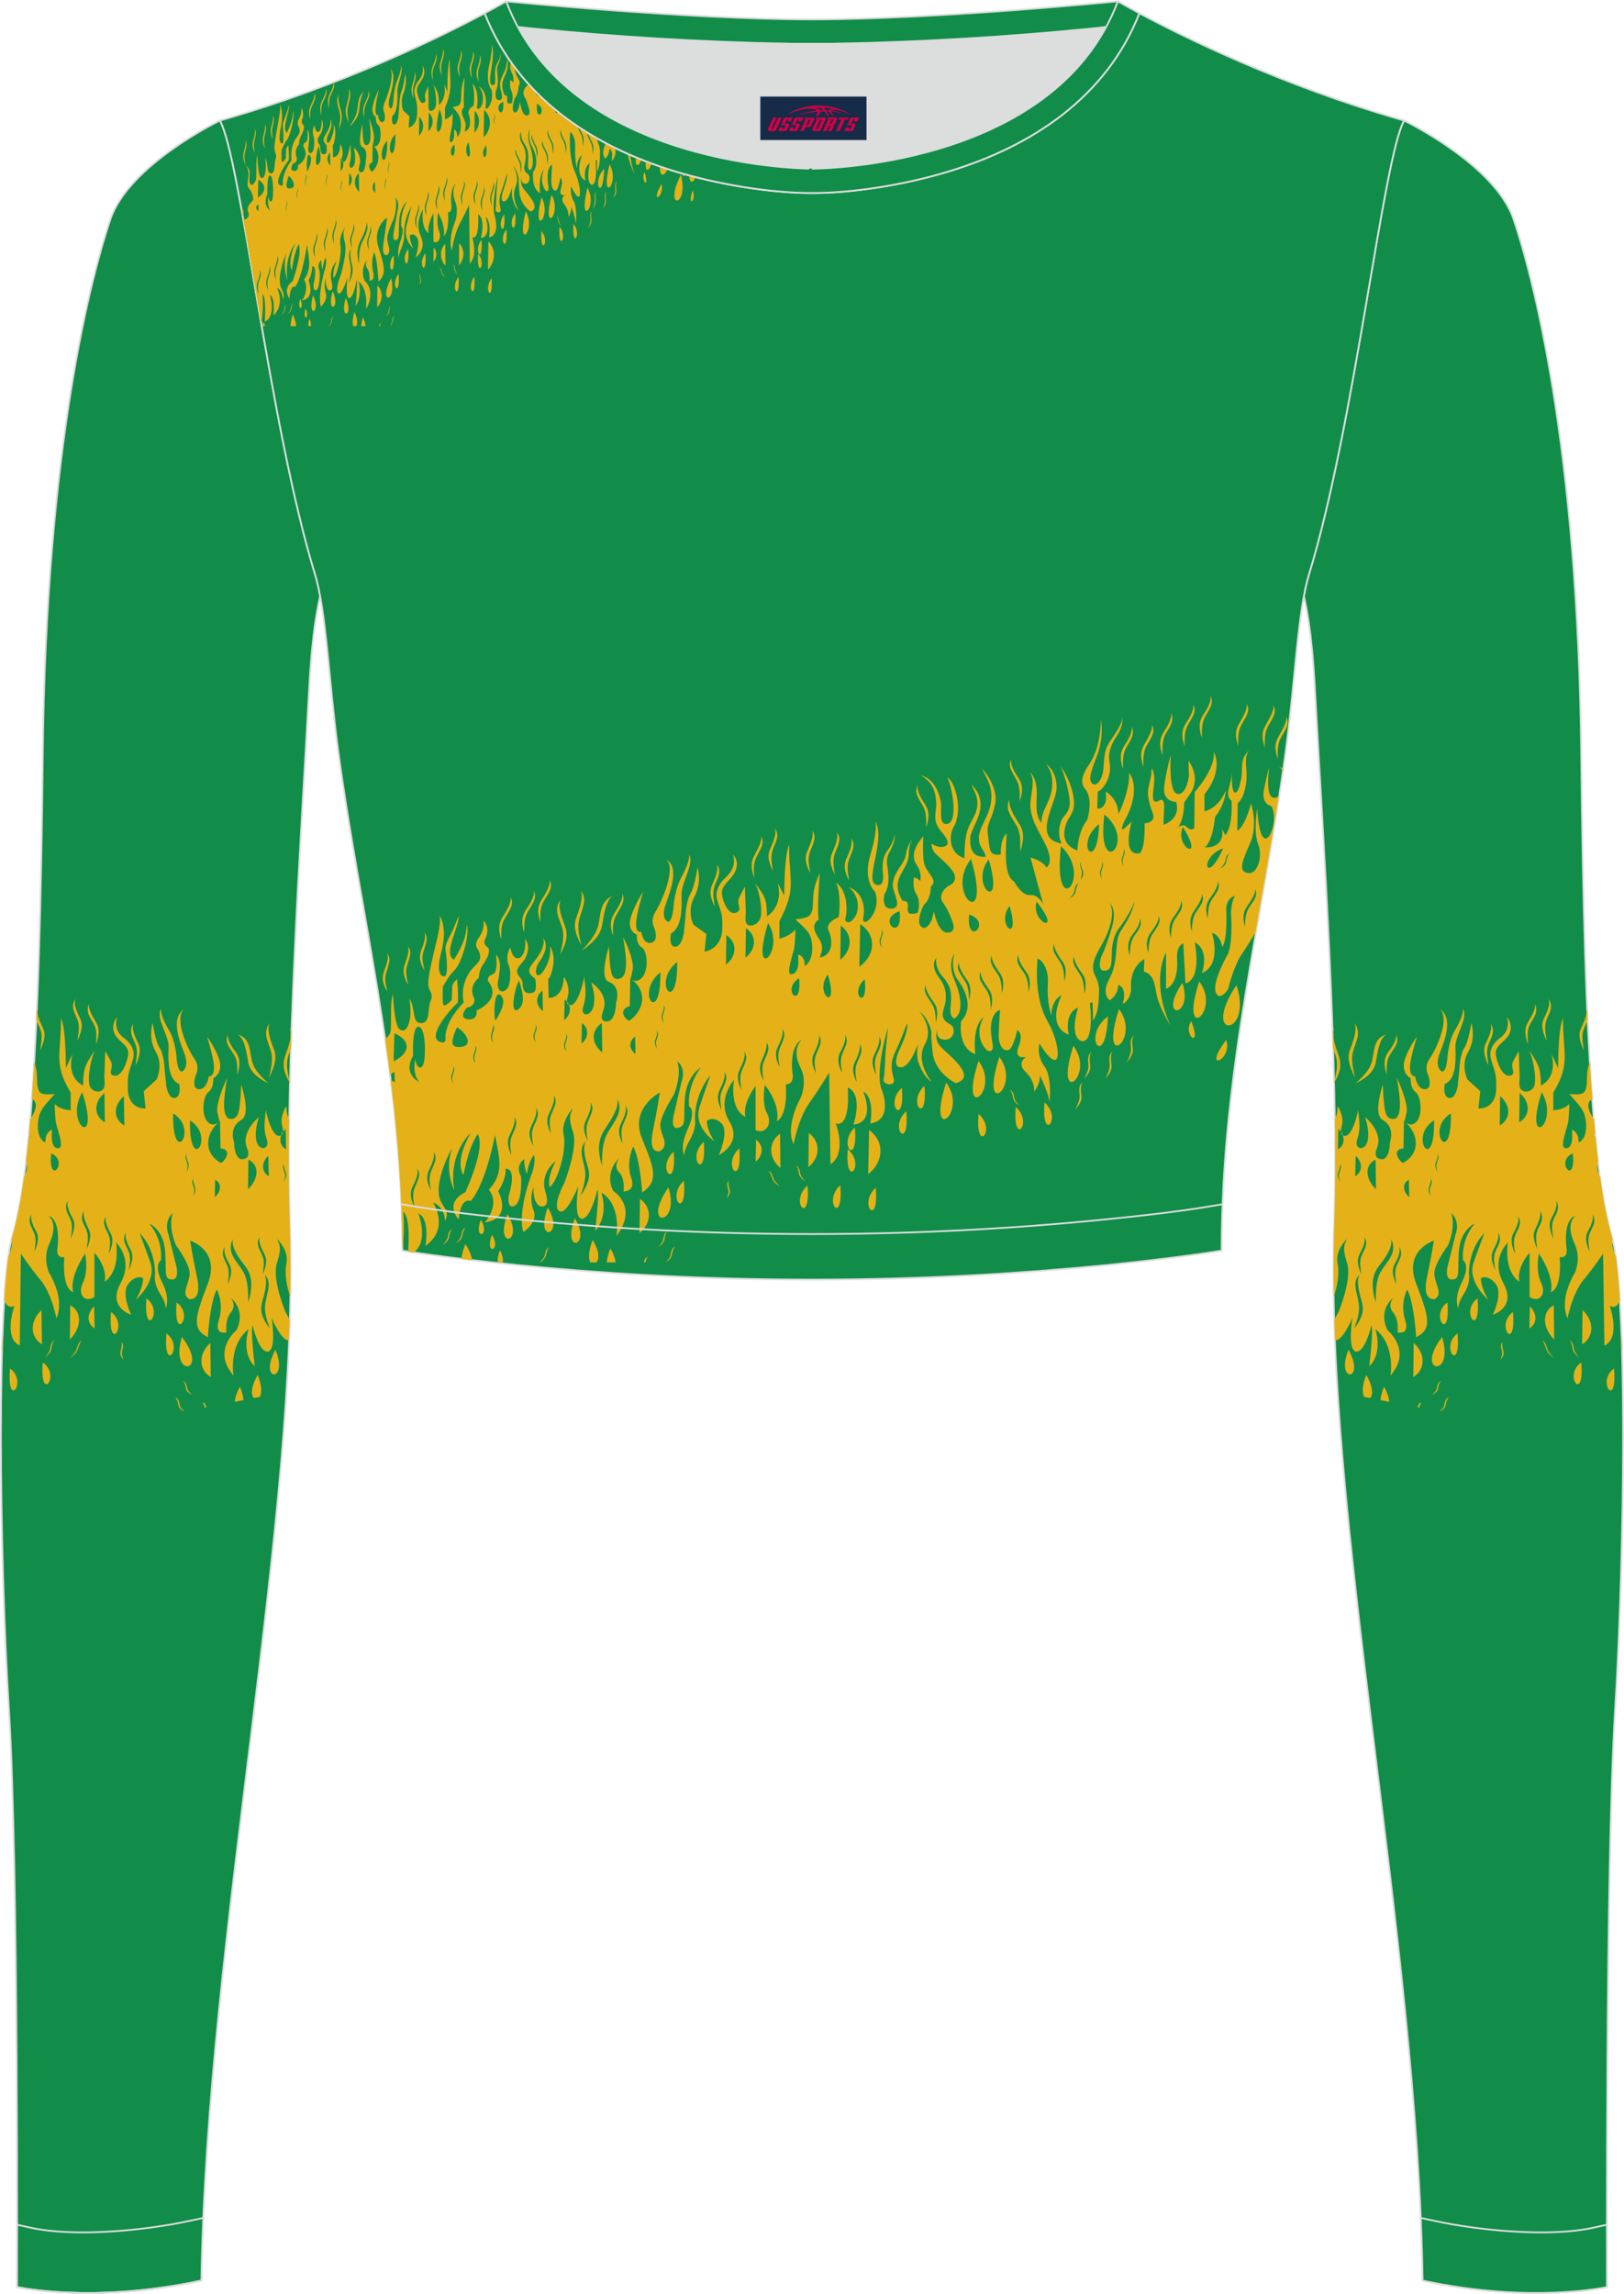
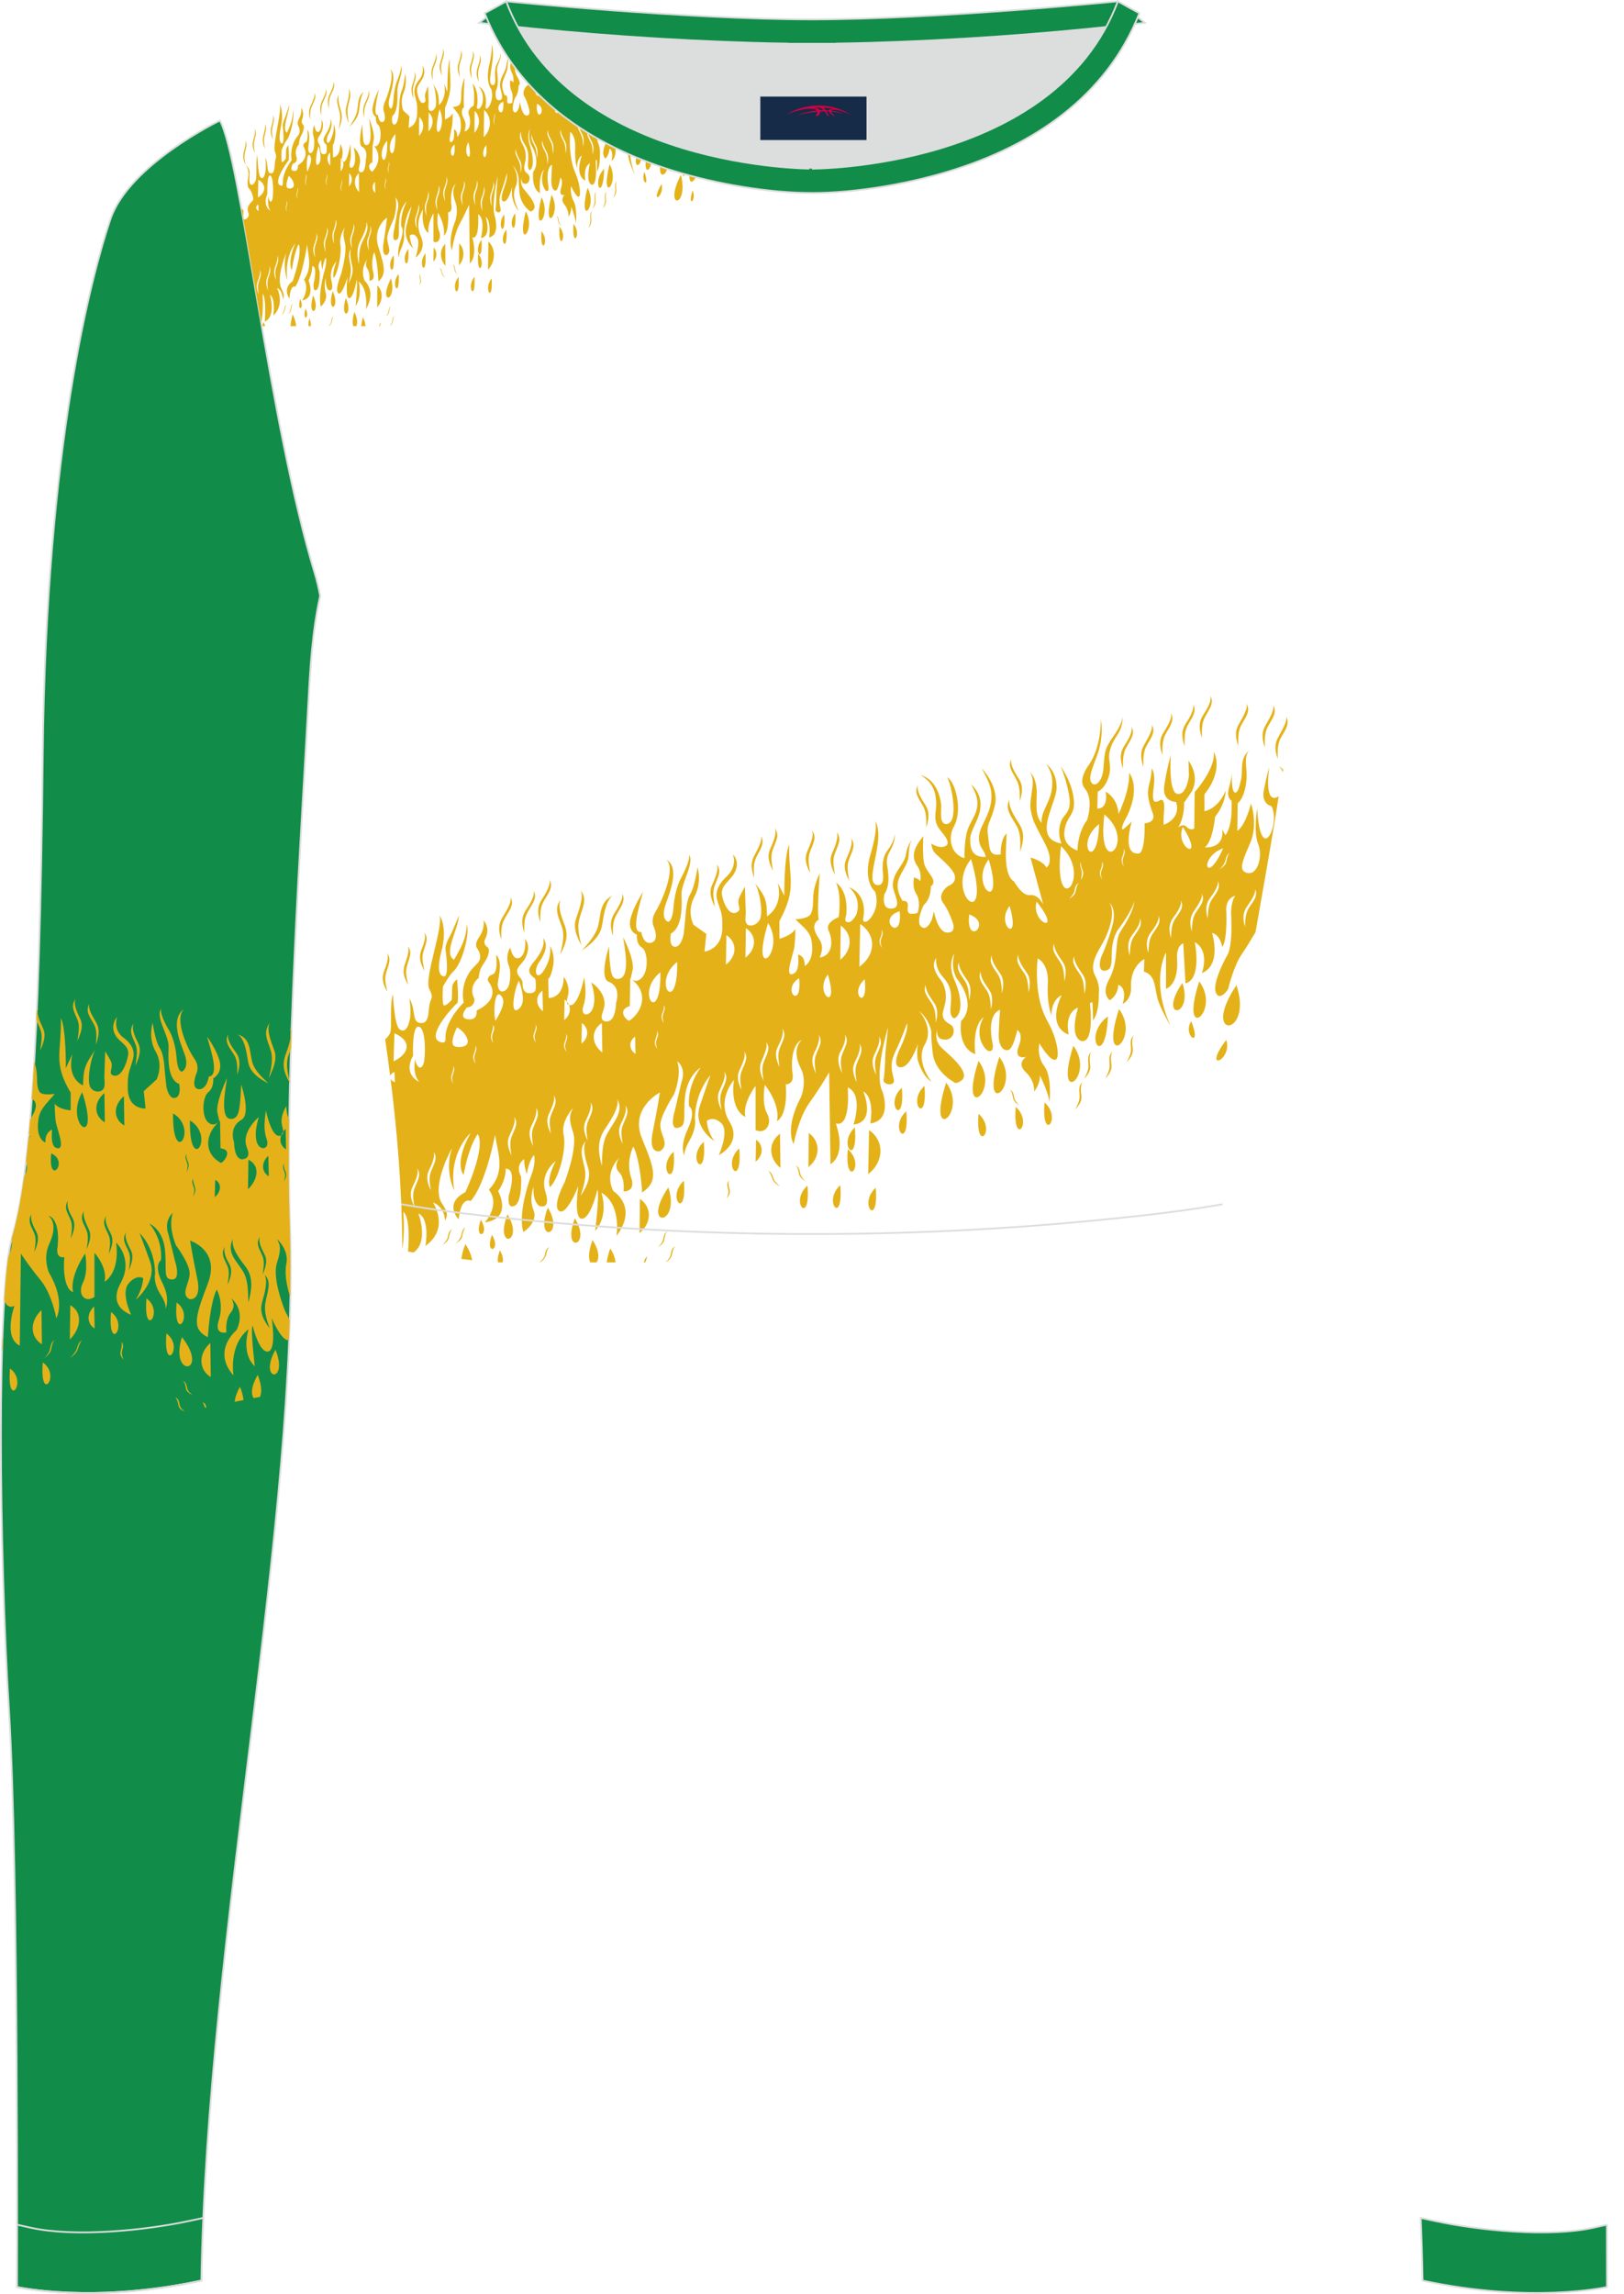
<svg xmlns="http://www.w3.org/2000/svg" version="1.1" id="图层_1" x="0px" y="0px" width="367.03px" height="518.23px" viewBox="0 0 367.02 518.23" enable-background="new 0 0 367.02 518.23" xml:space="preserve">
  <g>
    <path fill-rule="evenodd" clip-rule="evenodd" fill="#DCDDDD" d="M113.76,2.85c0,0,45.04,4.28,69.79,4.28s70.34-3.09,70.34-3.09   S241.33,40.8,183.46,40.8C125.59,40.79,113.76,2.85,113.76,2.85z" />
    <path fill-rule="evenodd" clip-rule="evenodd" fill="#118D49" stroke="#DCDDDD" stroke-width="0.4" stroke-miterlimit="22.926" d="   M258.74,5.16l-5.47,0.6c-18.61,2.04-37.83,3.37-56.53,3.92c-2.57,0.08-5.14,0.13-7.72,0.17v0.04h-11V9.85   c-2.57-0.03-5.14-0.09-7.72-0.17c-18.7-0.55-37.91-1.88-56.53-3.92l-5.47-0.6l6.07-4.87c0,0,40.87,4.09,69.14,4.09   s69.11-4.09,69.11-4.09L258.74,5.16z" />
-     <path fill-rule="evenodd" clip-rule="evenodd" fill="#118D49" stroke="#DCDDDD" stroke-width="0.4" stroke-miterlimit="22.926" d="   M317.33,27.23c0,0,20.56,9.93,24.74,22.3c4.19,12.38,14.56,50.77,15.29,121.02s3.28,96.45,6.92,108.83s2.91,71.7,0.73,107.01   c-2.18,35.3-1.82,130.3-1.82,130.3s-17.11,3.82-41.67-1.46c-1.26-78.2-22.24-172.66-20.02-238.76c1.17-34.86-2.6-88.69-4.18-118.11   c-0.4-7.41-0.88-15.82-2.64-23.72c0.34-1.82,0.72-3.46,1.15-4.89C306.24,95.73,312.58,35.55,317.33,27.23z" />
-     <path fill-rule="evenodd" clip-rule="evenodd" fill="#E4B218" d="M325.31,318.9L325.31,318.9c0.4-0.42,1-0.8,1.1-1.45   c0.2-0.79,0.2-1.54,1.1-1.78c-0.5,0.23-0.7,1.27-0.8,1.75C326.61,317.99,326.31,318.43,325.31,318.9L325.31,318.9L325.31,318.9z    M358.72,228.39l0.09,1.97c-0.22,0.77-0.65,1.51-0.95,2.35c-0.5,1.4-0.1,3.05,0.1,4.59c-1.2-2.56-1.2-3.89-0.6-5.1   c0.5-1.15,1.6-3.18,1-4.46l0,0C358.51,227.97,358.63,228.18,358.72,228.39L358.72,228.39z M359.29,239.81   c-1.12,3.25-0.2,4.97-1.13,6.75c-0.5,1.07-3.51,0.56-3.51,0.56c1.8,2.18,3.41,3.41,3.71,5.88c0.6,4.52-1.6,5.09-1.6,5.09   c0.1-2.39-1.5-2.87-1.5-2.87c0.3,3.22-0.4,4.08-1.2,4.17c-2,0.36,0.3-4.84,0.4-6.24c0.2-2.12,0.2-3.78,0.2-3.78   c-1.1,1.36-3.61,1.46-3.61,1.46v-3.99c4.01-6.69,2.1-8.81,2.2-16.85c-1.2,2.59-1.1,11.33-1.1,11.33l-1.5-3.2   c1.4,5.67-2.4,7.09-2.4,7.09c-0.1-3.59-0.2-4.36-2.8-8.11c0.9,1.42,1.9,6.19,1.3,8.23c-0.3,0.85-1.3,1.49-2.3,1.21   c-1.5-0.38-1-2.27-1-3.1l-0.2-5.94c-0.4,0.75-1.2,1.93-1.4,2.55c-0.4,1.42,0.8,2.48-0.4,2.91c-2.2,0.73-3.5-4.26-3.41-5.07   c0-1.75,1.9-2.45,2.8-3.86c1.5-2.36-0.3-4.3-0.3-4.3s1.2,2.98-1.7,4.9c-2.1,1.67-2.2,3.39-1.9,4.53c0.8,2.98,1.3,3,1.2,6.97   c-0.2,4.61-4.01,4.29-4.01,4.29l0.4-3.91l-2.9-2.65c0,0-1.6-3.22,0.2-6.27c1.8-3.05,0.7-6.51,0.7-6.51s-0.6,4.2-1.6,5.67   s-1.1,4.77-1.1,4.77l-0.4,3.91c0,0-0.5,2.98-2,2.6c-1.5-0.38-0.9-3.17-0.9-3.17c2.5-0.84,2.5-5.41,2.4-7.76c0-0.33,0-0.75,0-1   c0.2-2.54,2.9-6.25,1.7-8.22c0.3,1.55-1.9,5.03-1.9,5.03s-1.3,2.15-1.6,5.92c-0.3,3.76-1.3,3.23-1.3,3.23   c-1.6-1.06-0.6-3.69-0.6-3.69c0.9-2.57,3.51-8.04,0.2-10.43c2.4,2.3-1,9.36-2.3,11.18c-1.3,1.82-0.5,3.39-0.5,3.39   s1.4,3.35-0.5,3.56c-1.9,0.13-2.3-2.86-2.3-2.86c-2.3-0.2-0.7-5.29,0.4-8.98c-0.1,0.06-2.3,3.12-2.9,5.75   c-0.5,2.64,1.5,3.62,1.5,3.62s-0.2,2.12,1.1,3.12c1.3,1,1.6,5.21,0.2,6.69c-1.4,1.47-2.7-0.11-2.7-0.11l0.5-2.15   c0.2-2.54-2.2-7.58-2.2-7.58c0.2,1.87,1.8,9.24-0.9,9.21c-0.7,0.03-1.4-0.36-1.7-1.5c-0.5-1.68-0.6-6.27-0.6-6.27   s-2.3,6.61-0.1,7.96c3.01,1.67,1.7,5.07,1.7,5.07s0,4.24-2.1,3.83c-0.7-0.14-1-0.45-1.1-0.88c-0.3-1.31,1.1-2.19,0.4-4.57   s-2.8-4.04-2.8-4.04c0.7,2.3,0.8,3.9,0.6,5.02c-0.4,2.83-3.2,2.45-2.4,0.03c0.8-2.25,0.5-4.14,0.2-6.61   c-0.1,0.81-1.6,7.16-3.61,5.53c-0.6-0.45-0.1-1.76,0-2.24c0.4-2.25-1-4.18-1-4.18c-0.03,1.3-0.27,2.2-0.62,2.82   c0.12,8.46,0.09,16.5-0.15,23.72c-0.18,5.32-0.21,10.82-0.11,16.48c0.85-2.47,1.3-5.5,0.88-7.38c-0.7-3.21,2.11-5.65,2.11-5.65   c-0.5,1.07-1.2,1.68,0,5.4c1.2,3.64-1.9,11.01-1.9,11.01s-0.5,0.82-0.96,1.89c0.05,1.51,0.1,3.02,0.16,4.55c1.68,0.3,3.9-5,3.9-5   s-1.2,7.41,0.9,7.57c2,0.14,3.41-5.9,3.41-5.9c0.5,1.09-0.5,9.21-0.5,9.21c3.2-2.95,1.4-8.37,1.4-8.37   c4.61,3.64,3.41,10.47,3.41,10.47c5.01-5.67-0.7-10.27-0.7-10.27c-2.2-4.75,1.3-7.22,1.3-7.22s-1.4,1.55,0,3.24s1,4.52,1,4.52   c3,0.5,1.7-2.82,1.7-2.82c-1.2-3.97,0.5-6.88,0.5-6.88c1.6,3.3,2,10.78,2,10.78c3.7-1.85,2.9-4.58,0-12.13   c-2.9-7.55,4.01-9.69,4.01-9.69s-0.5,3.31-1.6,8.49s1.7,4.74,1.7,4.74c2.2-1.07,0-3.57,0-5.82c0-2.24,3.1-6.37,3.1-6.37   c1.9-4.61,0.7-7.34,0.7-7.34c2.2,2.09,1,4.85,1,4.85l-1.5,6.1c0,0-1.4,4.21,0.7,4.12c2.1,0,1.1-2.28,1.6-6.83   c0.5-4.56,3.51-5.8,3.51-5.8c-3.3,4.01-2.6,8.3-2.6,8.3s1.7,1.08-0.3,5.01c-2,3.93-0.7,6.01-0.7,6.01s-0.5-0.93,1.2-3.5   c1.6-2.59,1.1-4.52,1.1-4.52c0.1-6.13,3.5-9.12,3.5-9.12s-0.8,2-2.4,6.51s3.3,8.54,3.3,8.54c-1.7-2.66-1.7-4.9-1.7-4.9   s1.5-0.95,3.31,1.23c1.8,2.18-0.6,7.03-0.6,7.03s5.41-1.6,2.4-7.09s1-9.19,1-9.19c-0.9,6.97,2.6,8.82,2.6,8.82   c-0.7-3.29,2.3-6.53,2.3-6.53v9.97c2.2,1.51,3.91-0.65,2.6-3.23c-1.3-2.58-0.5-6.58-0.5-6.58c3.81,5.81,2.7,8.75,2.7,8.75   c2.7-1.05,2-7.92,2-7.92c2.2,0.35,1.5-2.45,1.5-2.45c-0.6-6.52,2.1-6.9,2.1-6.9c-1.8,1.47-1.2,4.17-0.2,6.36   c1.5,3.2,0.1,6.42,0.1,6.42c-3.91,6.63-1.7,10.38-1.7,10.38s1-5.54,3.61-8.68c2.61-3.15,4.41-5.95,4.41-5.95l0.3,20.83   c3.8-1.83,1.2-8.99,1.2-8.99c1.22,0.59,1.92-0.16,2.31-1.38c-0.24-3.81-0.54-7.11-0.91-9.73l0,0c-0.8-1.82-0.96-2.98-0.74-3.96   c-0.05-0.2-0.1-0.39-0.15-0.57c-0.98-3.33-1.88-7.67-2.69-13.59c-0.51-0.67-0.91-2.06-0.43-3.42c-0.2-1.72-0.4-3.56-0.59-5.53   c-0.13,0.01-0.26,0.01-0.4,0.01c0.14-0.3,0.24-0.59,0.32-0.85c-0.09-0.98-0.18-1.98-0.27-3.02c-0.42-0.85-1.02-1.63-1.25-2.76   c-0.24-1.33,0.57-1.79,0.88-1.92C359.65,245.65,359.46,242.83,359.29,239.81L359.29,239.81z M366.46,301.51   c0.05,1.26,0.09,2.54,0.13,3.86C366.39,304.56,366.31,303.31,366.46,301.51L366.46,301.51z M301.49,244.66v-0.06   c0.4-1.8,0.97-3.65,0.48-5.7c-0.2-0.71-0.47-1.42-0.69-2.1c-0.04-1.3-0.08-2.61-0.13-3.91c0.11-0.19,0.25-0.37,0.42-0.54l0,0   c-0.8,1.34,0.4,4.48,1,6.18C303.17,240.37,303.07,242.09,301.49,244.66L301.49,244.66z M320.7,318l-0.3-0.06   c0.1-0.56,0.3-1.02,0.9-1.15C321,316.98,320.9,317.54,320.7,318L320.7,318L320.7,318z M313.99,316.69l-2-0.39   c0.1-0.81,0.3-1.77,0.8-3C313.59,314.7,313.89,315.84,313.99,316.69L313.99,316.69L313.99,316.69z M309.68,315.85l-1.4-0.27   c-0.4-0.82-0.5-2.42,0.5-4.97C310.38,313.41,310.28,315.13,309.68,315.85L309.68,315.85L309.68,315.85z M302.47,255.03   c1.7,1.58,1.5,3.7-0.1,4.63L302.47,255.03L302.47,255.03L302.47,255.03z M306.38,261.11c1.7,1.58,1.5,3.7-0.1,4.63L306.38,261.11   L306.38,261.11L306.38,261.11z M310.88,262l0.1,6.67C308.58,266.36,308.28,263.23,310.88,262L310.88,262L310.88,262z M318.4,266.54   l0.1,3.92C316.99,269.17,316.89,267.32,318.4,266.54L318.4,266.54L318.4,266.54z M317.29,253.2c3.81,3.24,3.41,7.64-0.2,9.52   c-0.6-0.12-2.9-2.98,0.1-3.3L317.29,253.2L317.29,253.2L317.29,253.2z M324.1,253.11C324.3,265.7,318.2,256.7,324.1,253.11   L324.1,253.11L324.1,253.11z M327.91,251.53C328.11,264.12,322,255.03,327.91,251.53L327.91,251.53L327.91,251.53z M355.45,260.57   C356.25,268.21,351.25,262.41,355.45,260.57L355.45,260.57L355.45,260.57z M348.44,246.74   C352.65,254.04,344.14,260.1,348.44,246.74L348.44,246.74L348.44,246.74z M343.44,246.92c2.6,2.25,2.3,5.27-0.1,6.63L343.44,246.92   L343.44,246.92L343.44,246.92z M339.03,247.64c2.6,2.25,2.3,5.27-0.1,6.63L339.03,247.64L339.03,247.64L339.03,247.64z    M302.77,262.82c0.6,0.78,0.1,1.43-0.1,2.14c-0.2,0.63,0,1.33,0.2,2.03c-0.6-1.11-0.6-1.7-0.4-2.24   C302.67,264.3,303.07,263.38,302.77,262.82L302.77,262.82L302.77,262.82z M323.3,266.17c0.6,0.78,0.1,1.43-0.1,2.14   c-0.2,0.63,0,1.33,0.2,2.03c-0.6-1.11-0.6-1.7-0.4-2.24C323.1,267.62,323.6,266.73,323.3,266.17L323.3,266.17L323.3,266.17z    M324.8,260.65c0.6,0.78,0.1,1.43-0.1,2.14c-0.2,0.63,0,1.33,0.2,2.03c-0.6-1.11-0.6-1.7-0.4-2.24   C324.71,262.12,325.11,261.29,324.8,260.65L324.8,260.65L324.8,260.65z M359.86,274.23c1.1,1.71,0,2.91-0.6,4.45   c-0.5,1.23-0.2,2.7,0,4.15c-1-2.27-1-3.52-0.4-4.65C359.36,277.29,360.36,275.4,359.86,274.23L359.86,274.23L359.86,274.23z    M351.65,271.21c1.1,1.71,0,2.91-0.6,4.45c-0.5,1.23-0.2,2.7,0,4.15c-1-2.27-1-3.52-0.4-4.65   C351.15,274.27,352.15,272.47,351.65,271.21L351.65,271.21L351.65,271.21z M348.04,273.58c1.1,1.71,0,2.91-0.6,4.45   c-0.5,1.23-0.2,2.7,0,4.15c-1-2.27-1-3.52-0.4-4.65C347.44,276.62,348.44,274.74,348.04,273.58L348.04,273.58L348.04,273.58z    M343.03,274.68c1.1,1.71,0,2.91-0.6,4.45c-0.5,1.23-0.2,2.7,0,4.15c-1-2.27-1-3.52-0.4-4.65   C342.53,277.65,343.53,275.86,343.03,274.68L343.03,274.68L343.03,274.68z M338.53,278.37c1.1,1.71,0,2.91-0.6,4.45   c-0.5,1.23-0.2,2.7,0,4.15c-1-2.27-1-3.52-0.4-4.65C338.03,281.34,339.03,279.54,338.53,278.37L338.53,278.37L338.53,278.37z    M316.19,281.64c1.1,1.71,0,2.91-0.6,4.45c-0.5,1.23-0.2,2.7,0,4.15c-1-2.27-1-3.52-0.4-4.65   C315.69,284.7,316.69,282.9,316.19,281.64L316.19,281.64L316.19,281.64z M308.28,279.35c1.1,1.71,0,2.91-0.6,4.45   c-0.5,1.23-0.2,2.7,0,4.15c-1-2.27-1-3.52-0.4-4.65C307.78,282.33,308.78,280.53,308.28,279.35L308.28,279.35L308.28,279.35z    M314.39,279.88c1.5,3.12-0.8,4.91-2.3,7.36c-1.2,2.01-1.1,4.6-1.2,6.99c-1.1-4.04-0.7-6.12,0.5-7.88   C312.59,284.76,314.89,281.97,314.39,279.88L314.39,279.88L314.39,279.88z M307.28,287.96c-0.9,1.32,0,4.49,0.5,6.16   c0.5,1.84,0.2,3.53-1.7,5.98c0.6-1.79,1.3-3.57,1-5.62C306.68,291.91,305.48,289.52,307.28,287.96L307.28,287.96L307.28,287.96z    M315.49,233.65c0.9,1.92-0.5,3.14-1.4,4.71c-0.8,1.26-0.7,2.94-0.7,4.43c-0.8-2.56-0.5-3.84,0.3-5.01   C314.39,236.84,315.79,234.96,315.49,233.65L315.49,233.65L315.49,233.65z M336.82,231.17c1.3,1.92,0.1,3.26-0.5,4.97   c-0.5,1.4-0.1,3.05,0.1,4.59c-1.2-2.56-1.2-3.89-0.6-5.1C336.32,234.57,337.43,232.54,336.82,231.17L336.82,231.17L336.82,231.17z    M349.95,225.6c1.3,1.92,0.1,3.26-0.5,4.97c-0.5,1.4-0.1,3.05,0.1,4.59c-1.2-2.56-1.2-3.89-0.6-5.1   C349.44,228.99,350.55,226.96,349.95,225.6L349.95,225.6L349.95,225.6z M346.84,226.73c1,1.94-0.3,3.18-1.1,4.77   c-0.7,1.36-0.5,2.98-0.4,4.49c-0.9-2.58-0.7-3.88,0-5.07C345.84,229.95,347.24,228.06,346.84,226.73L346.84,226.73L346.84,226.73z    M306.08,231.06c1.7,2.41,0.3,4.21-0.3,6.5c-0.5,1.81,0,3.99,0.5,6c-1.6-3.22-1.8-5.01-1.1-6.61   C305.68,235.47,306.88,232.8,306.08,231.06L306.08,231.06L306.08,231.06z M313.29,233.72c-1.6,0.93-2,4.26-2.3,5.95   c-0.3,1.93-1.4,3.46-4.61,5.08c1.5-1.45,3.2-2.95,3.7-5.01C310.68,237.28,310.38,234.56,313.29,233.72L313.29,233.72L313.29,233.72   z M325.91,302.07C328.81,311.44,319.5,310.29,325.91,302.07L325.91,302.07L325.91,302.07z M319.5,303.39   c2.9,2.64,2.5,6.14-0.1,7.71L319.5,303.39L319.5,303.39L319.5,303.39z M345.74,295.14c1.8,1.68,1.6,3.97-0.1,4.97L345.74,295.14   L345.74,295.14L345.74,295.14z M351.15,294.87l0.1,7.75C348.64,300.03,348.34,296.4,351.15,294.87L351.15,294.87L351.15,294.87z    M357.66,295.98c2.81,2.63,2.5,6.14-0.1,7.71L357.66,295.98L357.66,295.98L357.66,295.98z M329.41,301.26   C330.21,310.72,325.31,304.19,329.41,301.26L329.41,301.26L329.41,301.26z M327.11,294.25C327.91,303.71,323,297.1,327.11,294.25   L327.11,294.25L327.11,294.25z M341.93,296.4C342.73,305.94,337.82,299.33,341.93,296.4L341.93,296.4L341.93,296.4z M364.77,309.17   C365.57,318.71,360.66,312.1,364.77,309.17L364.77,309.17L364.77,309.17z M357.36,307.8C358.16,317.26,353.15,310.72,357.36,307.8   L357.36,307.8L357.36,307.8z M304.77,304.92L304.77,304.92C308.78,312.18,301.67,312.54,304.77,304.92L304.77,304.92z    M325.81,311.94c-0.9,0.24-0.9,0.99-1.1,1.78c-0.2,0.63-0.7,1.03-1.2,1.43c1-0.47,1.4-0.89,1.5-1.45   C325.11,313.13,325.21,312.15,325.81,311.94L325.81,311.94L325.81,311.94z M339.63,303.17c-0.3,0.44,0,1.5,0.1,2.01   c0.2,0.62,0.1,1.18-0.6,1.96c0.2-0.63,0.5-1.23,0.3-1.94C339.33,304.53,338.93,303.7,339.63,303.17L339.63,303.17L339.63,303.17z    M354.65,302.7c0.9,0.59,0.9,1.34,1.1,2.21c0.2,0.7,0.7,1.3,1.2,1.9c-1-0.86-1.4-1.44-1.5-2.04   C355.35,304.17,355.15,303.13,354.65,302.7L354.65,302.7L354.65,302.7z M348.44,302.74c0.9,0.51,1,1.36,1.3,2.16   c0.3,0.72,0.9,1.26,1.4,1.85c-1.1-0.8-1.5-1.38-1.7-1.99C349.24,304.22,348.94,303.17,348.44,302.74L348.44,302.74L348.44,302.74z    M333.92,293.33C334.72,302.8,329.81,296.27,333.92,293.33L333.92,293.33z" />
    <path fill-rule="evenodd" clip-rule="evenodd" fill="#118D49" stroke="#DCDDDD" stroke-width="0.4" stroke-miterlimit="22.926" d="   M49.69,27.23c0,0-20.56,9.93-24.74,22.3S10.39,100.3,9.66,170.55C8.94,240.79,6.39,267,2.75,279.37   c-3.64,12.38-2.91,71.7-0.73,107.01c2.18,35.3,1.82,130.3,1.82,130.3s17.11,3.82,41.67-1.46c1.26-78.2,22.24-172.66,20.02-238.76   c-1.17-34.86,2.6-88.69,4.18-118.11c0.4-7.41,0.88-15.82,2.64-23.72c-0.34-1.82-0.72-3.46-1.15-4.89   C60.79,95.73,54.44,35.55,49.69,27.23z" />
    <path fill-rule="evenodd" clip-rule="evenodd" fill="#E4B218" d="M41.72,318.9L41.72,318.9c-0.4-0.42-1-0.8-1.1-1.45   c-0.2-0.79-0.2-1.54-1.1-1.78c0.5,0.23,0.7,1.27,0.8,1.75C40.41,317.99,40.72,318.43,41.72,318.9L41.72,318.9L41.72,318.9z    M8.31,228.39l-0.09,1.97c0.22,0.77,0.65,1.51,0.95,2.35c0.5,1.4,0.1,3.05-0.1,4.59c1.2-2.56,1.2-3.89,0.6-5.1   c-0.5-1.15-1.6-3.18-1-4.46l0,0C8.51,227.97,8.4,228.18,8.31,228.39L8.31,228.39z M7.73,239.81c1.12,3.25,0.2,4.97,1.13,6.75   c0.5,1.07,3.51,0.56,3.51,0.56c-1.8,2.18-3.41,3.41-3.71,5.88c-0.6,4.52,1.6,5.09,1.6,5.09c-0.1-2.39,1.5-2.87,1.5-2.87   c-0.3,3.22,0.4,4.08,1.2,4.17c2,0.36-0.3-4.84-0.4-6.24c-0.2-2.12-0.2-3.78-0.2-3.78c1.1,1.36,3.61,1.46,3.61,1.46v-3.99   c-4.01-6.69-2.1-8.81-2.2-16.85c1.2,2.59,1.1,11.33,1.1,11.33l1.5-3.2c-1.4,5.67,2.4,7.09,2.4,7.09c0.1-3.59,0.2-4.36,2.8-8.11   c-0.9,1.42-1.9,6.19-1.3,8.23c0.3,0.85,1.3,1.49,2.3,1.21c1.5-0.38,1-2.27,1-3.1l0.2-5.94c0.4,0.75,1.2,1.93,1.4,2.55   c0.4,1.42-0.8,2.48,0.4,2.91c2.2,0.73,3.51-4.26,3.41-5.07c0-1.75-1.9-2.45-2.8-3.86c-1.5-2.36,0.3-4.3,0.3-4.3s-1.2,2.98,1.7,4.9   c2.1,1.67,2.2,3.39,1.9,4.53c-0.8,2.98-1.3,3-1.2,6.97c0.2,4.61,4.01,4.29,4.01,4.29l-0.4-3.91l2.9-2.65c0,0,1.6-3.22-0.2-6.27   s-0.7-6.51-0.7-6.51s0.6,4.2,1.6,5.67s1.1,4.77,1.1,4.77l0.4,3.91c0,0,0.5,2.98,2,2.6c1.5-0.38,0.9-3.17,0.9-3.17   c-2.5-0.84-2.5-5.41-2.4-7.76c0-0.33,0-0.75,0-1c-0.2-2.54-2.9-6.25-1.7-8.22c-0.3,1.55,1.9,5.03,1.9,5.03s1.3,2.15,1.6,5.92   c0.3,3.76,1.3,3.23,1.3,3.23c1.6-1.06,0.6-3.69,0.6-3.69c-0.9-2.57-3.51-8.04-0.2-10.43c-2.4,2.3,1,9.36,2.3,11.18   c1.3,1.82,0.5,3.39,0.5,3.39s-1.4,3.35,0.5,3.56c1.9,0.13,2.3-2.86,2.3-2.86c2.3-0.2,0.7-5.29-0.4-8.98c0.1,0.06,2.3,3.12,2.9,5.75   c0.5,2.64-1.5,3.62-1.5,3.62s0.2,2.12-1.1,3.12s-1.6,5.21-0.2,6.69c1.4,1.47,2.7-0.11,2.7-0.11l-0.5-2.15   c-0.2-2.54,2.2-7.58,2.2-7.58c-0.2,1.87-1.8,9.24,0.9,9.21c0.7,0.03,1.4-0.36,1.7-1.5c0.5-1.68,0.6-6.27,0.6-6.27   s2.3,6.61,0.1,7.96c-3.01,1.67-1.7,5.07-1.7,5.07s0,4.24,2.1,3.83c0.7-0.14,1-0.45,1.1-0.88c0.3-1.31-1.1-2.19-0.4-4.57   c0.7-2.38,2.8-4.04,2.8-4.04c-0.7,2.3-0.8,3.9-0.6,5.02c0.4,2.83,3.2,2.45,2.4,0.03c-0.8-2.25-0.5-4.14-0.2-6.61   c0.1,0.81,1.6,7.16,3.61,5.53c0.6-0.45,0.1-1.76,0-2.24c-0.4-2.25,1-4.18,1-4.18c0.03,1.3,0.27,2.2,0.62,2.82   c-0.12,8.46-0.09,16.5,0.15,23.72c0.18,5.32,0.2,10.82,0.11,16.48c-0.85-2.47-1.29-5.5-0.88-7.38c0.7-3.21-2.11-5.65-2.11-5.65   c0.5,1.07,1.2,1.68,0,5.4c-1.2,3.64,1.9,11.01,1.9,11.01s0.5,0.82,0.96,1.89c-0.05,1.51-0.1,3.02-0.16,4.55c-1.68,0.3-3.9-5-3.9-5   s1.2,7.41-0.9,7.57c-2,0.14-3.41-5.9-3.41-5.9c-0.5,1.09,0.5,9.21,0.5,9.21c-3.2-2.95-1.4-8.37-1.4-8.37   c-4.61,3.64-3.41,10.47-3.41,10.47c-5.01-5.67,0.7-10.27,0.7-10.27c2.2-4.75-1.3-7.22-1.3-7.22s1.4,1.55,0,3.24s-1,4.52-1,4.52   c-3,0.5-1.7-2.82-1.7-2.82c1.2-3.97-0.5-6.88-0.5-6.88c-1.6,3.3-2,10.78-2,10.78c-3.7-1.85-2.9-4.58,0-12.13   c2.9-7.55-4.01-9.69-4.01-9.69s0.5,3.31,1.6,8.49s-1.7,4.74-1.7,4.74c-2.2-1.07,0-3.57,0-5.82c0-2.24-3.1-6.37-3.1-6.37   c-1.9-4.61-0.7-7.34-0.7-7.34c-2.2,2.09-1,4.85-1,4.85l1.5,6.1c0,0,1.4,4.21-0.7,4.12c-2.1,0-1.1-2.28-1.6-6.83   c-0.5-4.56-3.51-5.8-3.51-5.8c3.3,4.01,2.6,8.3,2.6,8.3s-1.7,1.08,0.3,5.01c2,3.93,0.7,6.01,0.7,6.01s0.5-0.93-1.2-3.5   c-1.6-2.59-1.1-4.52-1.1-4.52c-0.1-6.13-3.5-9.12-3.5-9.12s0.8,2,2.4,6.51c1.6,4.51-3.3,8.54-3.3,8.54c1.7-2.66,1.7-4.9,1.7-4.9   s-1.5-0.95-3.31,1.23c-1.8,2.18,0.6,7.03,0.6,7.03s-5.41-1.6-2.4-7.09s-1-9.19-1-9.19c0.9,6.97-2.6,8.82-2.6,8.82   c0.7-3.29-2.3-6.53-2.3-6.53v9.97c-2.2,1.51-3.91-0.65-2.6-3.23c1.3-2.58,0.5-6.58,0.5-6.58c-3.81,5.81-2.71,8.75-2.71,8.75   c-2.7-1.05-2-7.92-2-7.92c-2.2,0.35-1.5-2.45-1.5-2.45c0.6-6.52-2.1-6.9-2.1-6.9c1.8,1.47,1.2,4.17,0.2,6.36   c-1.5,3.2-0.1,6.42-0.1,6.42c3.91,6.63,1.7,10.38,1.7,10.38s-1-5.54-3.61-8.68c-2.61-3.15-4.41-5.95-4.41-5.95L4.46,304   c-3.8-1.83-1.2-8.99-1.2-8.99c-1.22,0.59-1.92-0.16-2.31-1.38c0.24-3.81,0.54-7.11,0.91-9.73l0,0c0.8-1.82,0.96-2.98,0.74-3.96   c0.05-0.2,0.1-0.39,0.15-0.57c0.98-3.33,1.88-7.67,2.69-13.59c0.51-0.67,0.91-2.06,0.43-3.42c0.2-1.72,0.4-3.56,0.59-5.53   c0.13,0.01,0.26,0.01,0.4,0.01c-0.14-0.3-0.24-0.59-0.32-0.85c0.09-0.98,0.18-1.98,0.27-3.02c0.42-0.85,1.02-1.63,1.25-2.76   c0.24-1.33-0.57-1.79-0.88-1.92C7.37,245.65,7.56,242.83,7.73,239.81L7.73,239.81z M0.56,301.51c-0.05,1.26-0.09,2.54-0.13,3.86   C0.63,304.56,0.71,303.31,0.56,301.51L0.56,301.51z M65.53,244.66v-0.06c-0.4-1.8-0.97-3.65-0.48-5.7c0.2-0.71,0.47-1.42,0.69-2.1   c0.04-1.3,0.08-2.61,0.13-3.91c-0.11-0.19-0.25-0.37-0.42-0.54l0,0c0.8,1.34-0.4,4.48-1,6.18   C63.85,240.37,63.95,242.09,65.53,244.66L65.53,244.66z M46.32,318l0.3-0.06c-0.1-0.56-0.3-1.02-0.9-1.15   C46.02,316.98,46.12,317.54,46.32,318L46.32,318L46.32,318z M53.03,316.69l2-0.39c-0.1-0.81-0.3-1.77-0.8-3   C53.44,314.7,53.13,315.84,53.03,316.69L53.03,316.69L53.03,316.69z M57.34,315.85l1.4-0.27c0.4-0.82,0.5-2.42-0.5-4.97   C56.64,313.41,56.74,315.13,57.34,315.85L57.34,315.85L57.34,315.85z M64.55,255.03c-1.7,1.58-1.5,3.7,0.1,4.63L64.55,255.03   L64.55,255.03L64.55,255.03z M60.64,261.11c-1.7,1.58-1.5,3.7,0.1,4.63L60.64,261.11L60.64,261.11L60.64,261.11z M56.14,262   l-0.1,6.67C58.44,266.36,58.74,263.23,56.14,262L56.14,262L56.14,262z M48.63,266.54l-0.1,3.92   C50.03,269.17,50.13,267.32,48.63,266.54L48.63,266.54L48.63,266.54z M49.73,253.2c-3.81,3.24-3.41,7.64,0.2,9.52   c0.6-0.12,2.9-2.98-0.1-3.3L49.73,253.2L49.73,253.2L49.73,253.2z M42.92,253.11C42.72,265.7,48.83,256.7,42.92,253.11   L42.92,253.11L42.92,253.11z M39.11,251.53C38.91,264.12,45.02,255.03,39.11,251.53L39.11,251.53L39.11,251.53z M11.57,260.57   C10.77,268.21,15.78,262.41,11.57,260.57L11.57,260.57L11.57,260.57z M18.58,246.74C14.37,254.04,22.89,260.1,18.58,246.74   L18.58,246.74L18.58,246.74z M23.59,246.92c-2.6,2.25-2.3,5.27,0.1,6.63L23.59,246.92L23.59,246.92L23.59,246.92z M28,247.64   c-2.6,2.25-2.3,5.27,0.1,6.63L28,247.64L28,247.64L28,247.64z M64.25,262.82c-0.6,0.78-0.1,1.43,0.1,2.14c0.2,0.63,0,1.33-0.2,2.03   c0.6-1.11,0.6-1.7,0.4-2.24C64.35,264.3,63.95,263.38,64.25,262.82L64.25,262.82L64.25,262.82z M43.72,266.17   c-0.6,0.78-0.1,1.43,0.1,2.14c0.2,0.63,0,1.33-0.2,2.03c0.6-1.11,0.6-1.7,0.4-2.24C43.92,267.62,43.42,266.73,43.72,266.17   L43.72,266.17L43.72,266.17z M42.22,260.65c-0.6,0.78-0.1,1.43,0.1,2.14c0.2,0.63,0,1.33-0.2,2.03c0.6-1.11,0.6-1.7,0.4-2.24   C42.32,262.12,41.92,261.29,42.22,260.65L42.22,260.65L42.22,260.65z M7.16,274.23c-1.1,1.71,0,2.91,0.6,4.45   c0.5,1.23,0.2,2.7,0,4.15c1-2.27,1-3.52,0.4-4.65C7.66,277.29,6.66,275.4,7.16,274.23L7.16,274.23L7.16,274.23z M15.38,271.21   c-1.1,1.71,0,2.91,0.6,4.45c0.5,1.23,0.2,2.7,0,4.15c1-2.27,1-3.52,0.4-4.65C15.88,274.27,14.88,272.47,15.38,271.21L15.38,271.21   L15.38,271.21z M18.98,273.58c-1.1,1.71,0,2.91,0.6,4.45c0.5,1.23,0.2,2.7,0,4.15c1-2.27,1-3.52,0.4-4.65   C19.58,276.62,18.58,274.74,18.98,273.58L18.98,273.58L18.98,273.58z M23.99,274.68c-1.1,1.71,0,2.91,0.6,4.45   c0.5,1.23,0.2,2.7,0,4.15c1-2.27,1-3.52,0.4-4.65C24.49,277.65,23.49,275.86,23.99,274.68L23.99,274.68L23.99,274.68z M28.5,278.37   c-1.1,1.71,0,2.91,0.6,4.45c0.5,1.23,0.2,2.7,0,4.15c1-2.27,1-3.52,0.4-4.65C29,281.34,28,279.54,28.5,278.37L28.5,278.37   L28.5,278.37z M50.83,281.64c-1.1,1.71,0,2.91,0.6,4.45c0.5,1.23,0.2,2.7,0,4.15c1-2.27,1-3.52,0.4-4.65   C51.33,284.7,50.33,282.9,50.83,281.64L50.83,281.64L50.83,281.64z M58.74,279.35c-1.1,1.71,0,2.91,0.6,4.45   c0.5,1.23,0.2,2.7,0,4.15c1-2.27,1-3.52,0.4-4.65C59.25,282.33,58.24,280.53,58.74,279.35L58.74,279.35L58.74,279.35z    M52.63,279.88c-1.5,3.12,0.8,4.91,2.3,7.36c1.2,2.01,1.1,4.6,1.2,6.99c1.1-4.04,0.7-6.12-0.5-7.88   C54.44,284.76,52.13,281.97,52.63,279.88L52.63,279.88L52.63,279.88z M59.75,287.96c0.9,1.32,0,4.49-0.5,6.16   c-0.5,1.84-0.2,3.53,1.7,5.98c-0.6-1.79-1.3-3.57-1-5.62C60.35,291.91,61.55,289.52,59.75,287.96L59.75,287.96L59.75,287.96z    M51.53,233.65c-0.9,1.92,0.5,3.14,1.4,4.71c0.8,1.26,0.7,2.94,0.7,4.43c0.8-2.56,0.5-3.84-0.3-5.01   C52.63,236.84,51.23,234.96,51.53,233.65L51.53,233.65L51.53,233.65z M30.2,231.17c-1.3,1.92-0.1,3.26,0.5,4.97   c0.5,1.4,0.1,3.05-0.1,4.59c1.2-2.56,1.2-3.89,0.6-5.1C30.7,234.57,29.6,232.54,30.2,231.17L30.2,231.17L30.2,231.17z M17.08,225.6   c-1.3,1.92-0.1,3.26,0.5,4.97c0.5,1.4,0.1,3.05-0.1,4.59c1.2-2.56,1.2-3.89,0.6-5.1C17.58,228.99,16.48,226.96,17.08,225.6   L17.08,225.6L17.08,225.6z M20.18,226.73c-1,1.94,0.3,3.18,1.1,4.77c0.7,1.36,0.5,2.98,0.4,4.49c0.9-2.58,0.7-3.88,0-5.07   C21.19,229.95,19.78,228.06,20.18,226.73L20.18,226.73L20.18,226.73z M60.95,231.06c-1.7,2.41-0.3,4.21,0.3,6.5   c0.5,1.81,0,3.99-0.5,6c1.6-3.22,1.8-5.01,1.1-6.61C61.35,235.47,60.14,232.8,60.95,231.06L60.95,231.06L60.95,231.06z    M53.74,233.72c1.6,0.93,2,4.26,2.3,5.95c0.3,1.93,1.4,3.46,4.61,5.08c-1.5-1.45-3.2-2.95-3.7-5.01   C56.34,237.28,56.64,234.56,53.74,233.72L53.74,233.72L53.74,233.72z M41.11,302.07C38.21,311.44,47.53,310.29,41.11,302.07   L41.11,302.07L41.11,302.07z M47.53,303.39c-2.9,2.64-2.5,6.14,0.1,7.71L47.53,303.39L47.53,303.39L47.53,303.39z M21.28,295.14   c-1.8,1.68-1.6,3.97,0.1,4.97L21.28,295.14L21.28,295.14L21.28,295.14z M15.88,294.87l-0.1,7.75   C18.38,300.03,18.68,296.4,15.88,294.87L15.88,294.87L15.88,294.87z M9.37,295.98c-2.81,2.63-2.5,6.14,0.1,7.71L9.37,295.98   L9.37,295.98L9.37,295.98z M37.61,301.26C36.81,310.72,41.72,304.19,37.61,301.26L37.61,301.26L37.61,301.26z M39.91,294.25   C39.11,303.71,44.02,297.1,39.91,294.25L39.91,294.25L39.91,294.25z M25.09,296.4C24.29,305.94,29.2,299.33,25.09,296.4   L25.09,296.4L25.09,296.4z M2.26,309.17C1.45,318.71,6.36,312.1,2.26,309.17L2.26,309.17L2.26,309.17z M9.67,307.8   C8.87,317.26,13.87,310.72,9.67,307.8L9.67,307.8L9.67,307.8z M62.25,304.92L62.25,304.92C58.24,312.18,65.35,312.54,62.25,304.92   L62.25,304.92z M41.22,311.94c0.9,0.24,0.9,0.99,1.1,1.78c0.2,0.63,0.7,1.03,1.2,1.43c-1-0.47-1.4-0.89-1.5-1.45   C41.92,313.13,41.82,312.15,41.22,311.94L41.22,311.94L41.22,311.94z M27.39,303.17c0.3,0.44,0,1.5-0.1,2.01   c-0.2,0.62-0.1,1.18,0.6,1.96c-0.2-0.63-0.5-1.23-0.3-1.94C27.7,304.53,28.09,303.7,27.39,303.17L27.39,303.17L27.39,303.17z    M12.37,302.7c-0.9,0.59-0.9,1.34-1.1,2.21c-0.2,0.7-0.7,1.3-1.2,1.9c1-0.86,1.4-1.44,1.5-2.04   C11.67,304.17,11.87,303.13,12.37,302.7L12.37,302.7L12.37,302.7z M18.58,302.74c-0.9,0.51-1,1.36-1.3,2.16   c-0.3,0.72-0.9,1.26-1.4,1.85c1.1-0.8,1.5-1.38,1.7-1.99C17.78,304.22,18.08,303.17,18.58,302.74L18.58,302.74L18.58,302.74z    M33.1,293.33C32.3,302.8,37.21,296.27,33.1,293.33L33.1,293.33z" />
-     <path fill-rule="evenodd" clip-rule="evenodd" fill="#118D49" stroke="#DCDDDD" stroke-width="0.4" stroke-miterlimit="22.926" d="   M109.53,2.99C100,8.09,77.36,19.36,49.69,27.23c4.75,8.32,11.09,68.5,21.5,102.51c2.53,8.27,3.06,23.55,5.19,39.52   c4.92,36.95,14.4,72.23,14.55,113.28c0,0,38.98,6.55,92.58,6.55s92.58-6.55,92.58-6.55c0-40.87,9.62-76.33,14.55-113.28   c2.13-15.97,2.66-31.26,5.19-39.52c10.41-34.02,16.76-94.19,21.5-102.51c-27.67-7.87-50.31-19.14-59.84-24.24   c-7.44,18.9-24.13,29.96-42.97,35.71c-9.35,2.85-21.14,4.92-31.01,4.91c-9.87,0.01-21.66-2.05-31.01-4.91   C133.66,32.95,116.97,21.89,109.53,2.99z" />
    <g>
      <path fill-rule="evenodd" clip-rule="evenodd" fill="#E4B218" d="M150.44,285.2L150.44,285.2c0.4-0.5,1-1,1.1-1.66    c0.2-0.83,0.2-1.58,1.1-1.99c-0.5,0.33-0.7,1.41-0.8,1.91C151.74,284.04,151.44,284.53,150.44,285.2L150.44,285.2L150.44,285.2z     M87.05,234.81c0.4,2.74,0.77,5.49,1.12,8.26c0.1-0.33,0.42-0.65,0.97-0.91l0,0l0.1,2.33c-0.48-0.2-0.81-0.46-0.98-0.74    c1.55,12.34,2.59,25.03,2.66,38.32c0.64-3.52,0.22-8.33,0.22-8.33c1.52,1.26,1.25,6.85,1.08,9.02l1.26,0.19    c3.53-2.55,1.07-8.8,1.07-8.8c2.7,1.16,1.6,7.31,1.6,7.31c5.61-3.99,1.7-9.8,1.7-9.8c2.81,1.08,2.71,4.15,2.71,4.15    c1.3-2.24-0.7-3.24-1.2-5.07c-1.2-4.4,2.8-11.38,2.8-11.38c-1.8,5.23,0.5,9.55,0.5,9.55c-1.4-8.47,3.7-12.96,3.7-12.96    c-3.9,6.98-1.6,9.47-1.6,9.47c1.3-6.9,3.21-9.22,3.21-9.22c1.9,3.16-2.81,13.13-2.81,13.13c-5.01,2.58-1.5,6.15-1.5,6.15    c0.5-5.32,2.71-4.15,2.71-4.15c3.5-3.99,5.51-14.95,5.51-14.95c0.7,4.49,2.4,8.39-1.4,12.38c2.7,3.49-0.9,7.39-0.9,7.39    c6.41-0.91,3-7.06,3-7.06c1.9-2.74,1.7-5.07,1.7-5.07c2.71,0,0.7,6.07,0.7,6.07s-0.5,3.16,1.3,2.33c1.8-0.83,1.5-6.56,1.5-6.56    c-1.5-2.74,0.7-3.99,0.7-3.99c-0.1,1.58,0.6,3.41,0.6,3.41c0.4-3.16,1.6-4.32,1.6-4.32c0.4,1.41-0.3,3.66-0.3,3.66    c-3.71,9.8-2.1,13.71-2.1,13.71s3.41-2.16,2.3-4.9c-1.1-2.74,0-5.23,0-5.23c-0.2,3.41,1.3,4.24,1.3,4.24s2.71,1.08,1.4-3.16    c-1.4-4.24,2.3-6.98,2.3-6.98c-2.2,4.32-1.3,5.9-1.3,5.9c2-1.83,3.81-8.72,3.1-11.8c-0.7-3.07,2.11-6.07,2.11-6.07    c-0.5,1.16-1.2,1.91,0,5.4c1.2,3.41-1.9,11.38-1.9,11.38s-2.9,5.4-1.2,6.48c1.7,1.08,4.31-5.65,4.31-5.65s-1.2,7.64,0.9,7.39    c2-0.25,3.41-6.56,3.41-6.56c0.5,1-0.5,9.3-0.5,9.3c3.2-3.57,1.4-8.64,1.4-8.64c4.61,2.74,3.41,9.8,3.41,9.8    c5.01-6.65-0.7-10.14-0.7-10.14c-2.2-4.32,1.3-7.48,1.3-7.48s-1.4,1.83,0,3.24s1,4.32,1,4.32c3.01-0.08,1.7-3.16,1.7-3.16    c-1.2-3.74,0.5-6.98,0.5-6.98c1.6,2.99,2,10.39,2,10.39c3.7-2.58,2.9-5.15,0-12.13s4.01-10.47,4.01-10.47s-0.5,3.41-1.6,8.81    s1.7,4.4,1.7,4.4c2.2-1.5,0-3.57,0-5.82c0-2.24,3.1-6.98,3.1-6.98c1.9-4.98,0.7-7.48,0.7-7.48c2.2,1.66,1,4.65,1,4.65l-1.5,6.4    c0,0-1.4,4.49,0.7,3.99c2.1-0.42,1.1-2.49,1.6-7.14s3.51-6.48,3.51-6.48c-3.3,4.65-2.6,8.81-2.6,8.81s1.7,0.75-0.3,5.07    c-2,4.32-0.7,6.15-0.7,6.15s-0.5-0.83,1.2-3.74c1.6-2.91,1.1-4.74,1.1-4.74c0.1-6.15,3.51-9.8,3.51-9.8s-0.8,2.16-2.4,6.98    c-1.6,4.82,3.3,7.89,3.3,7.89c-1.7-2.33-1.7-4.57-1.7-4.57s1.5-1.25,3.31,0.58c1.8,1.83-0.6,7.15-0.6,7.15s5.41-2.66,2.4-7.56    c-3-4.9,1-9.39,1-9.39c-0.9,7.15,2.6,8.31,2.6,8.31c-0.7-3.16,2.3-6.98,2.3-6.98v9.97c2.2,1.08,3.91-1.41,2.6-3.74    c-1.3-2.33-0.5-6.48-0.5-6.48c3.81,5.07,2.71,8.22,2.71,8.22c2.7-1.58,2-8.31,2-8.31c2.2-0.08,1.5-2.74,1.5-2.74    c-0.6-6.4,2.1-7.31,2.1-7.31c-1.8,1.83-1.2,4.4-0.2,6.4c1.5,2.91,0.1,6.4,0.1,6.4c-3.91,7.39-1.7,10.72-1.7,10.72    s1-5.73,3.61-9.39s4.41-6.81,4.41-6.81l0.3,20.77c3.8-2.58,1.2-9.22,1.2-9.22c3.51,1,2.7-8.14,2.7-8.14    c3.61,1.58,1.3,8.39,1.3,8.39c5.21-0.58,2.2-7.48,2.2-7.48c2.7,1.5,1.6,7.23,1.6,7.23c5.21-0.75,2.7-7.31,2.7-7.31    c-1.9-3.9,1.3-14.37,1.3-14.37l-0.6,5.9c0,0-0.1,4.57-0.4,5.82c-0.3,1.25,2.8,1.75,2.3-0.08c-0.9-3.32-0.5-4.4,0.8-7.14    c1.2-2.58,2.2-5.48,2.2-5.48c0.4,1.75-1.6,5.73-1.6,5.73s-2.1,4.24,0.2,4.24s4.11-5.98,4.11-5.98c-0.7,1.66-0.3,4.32-0.3,4.32    c1.2,3.99,3.1,4.9,3.1,4.9s-3.71-4.57-1.5-8.39c2.2-3.82-1.3-7.56-1.3-7.56c2.4,1.91,2.8,4.74,2.8,4.74s-0.2,0.25,0.3,4.82    c0.6,4.57,5.21,6.73,5.21,6.73c4.91-1.33-1.3-6.15-3.2-7.98s-1-4.15-1-4.15c-0.3,1.5,0.7,2.08,0.7,2.08    c2.9,1.16,3.91-2.33,2.2-3.24c-2.4-1.33-1.6-2.66-1.2-4.32c0.4-1.5,0.5-3.82-1-5.82c-2.6-3.24-0.9-4.82-0.9-4.82    s-0.5,2.08,1.6,4.4c2.1,2.33,1.8,4.49,1.6,6.81c-0.2,2.33,0.9,2.41,0.9,2.41c1.9-1,1.7-4.82,0-8.64c-1.7-3.82,0-5.98,0-5.98    c-1,3.24,0.5,5.57,0.5,5.57c4.91,6.48,1,9.64,1,9.64c-0.7,6.56,3.2,7.48,3.2,7.48c-0.7-6.9,1.9-8.31,1.9-8.31    c-1.8,2.99-0.5,5.65-0.5,5.65s0.9,2.08,1.9,1.99c1-0.08,0.6-1.75,0.6-1.75c-1.4-6.98,1.7-7.56,1.7-7.56s-0.2,2.66-0.3,5.4    c-0.1,2.74,1.1,3.99,2.2,3.65c1.1-0.33,2-4.49,2-4.49s1.5,0.66,0.3,3.74c-1.2,3.07,1.7,2.33,1.7,2.33s-2.3,1.33-0.1,3.41    s1.9,4.4,1.9,4.4c1.5-1.91,1.3-3.66,1.3-3.66c1.9,3.82,2.2,5.98,2.2,5.98s0.6-5.73-1.2-8.06s-1.1-5.15-1.1-5.15    s2.5,4.32,3.71,3.66c1-0.58,0.2-4.9-1.7-8.31c-1.5-2.66-2-4.74-2.4-7.73c-0.4-3.82,0-6.81,0-6.81s2.5,1.08,2.3,5.57    c-0.3,4.49,0.8,7.31,0.8,7.31c0-3.66,2.3-4.57,2.3-4.57c-3.5,7.56,1.6,8.89,1.6,8.89c-1-5.23,2.11-6.07,2.11-6.07    c-2.11,7.31,0.9,7.56,0.9,7.56c2.9,0.25,1.8-8.47,1.8-8.47c0.4-0.75,0.6,0,0.6,0l0.1,3.82c1.5-2.08,1.3-6.07,1.3-6.07    c0.3-2.16-0.8-3.99-0.8-3.99c-1.6-2.91,1-5.9,2.3-8.64c2.81-6.23,0.8-7.98,0.8-7.98c1.2,1,1.2,2.74,1,4.24    c-0.4,1.99-1.8,6.07-2.61,7.73c-0.5,1-1.1,4.15,1.2,3.32c1.3-0.42,0.9-2.66,1.1-4.98c0.3-2.82,1.4-4.24,1.4-4.24    c2.9-3.74,3.7-6.4,3.7-6.4c-0.5,2.82-2,4.99-3.2,6.9c-1.5,2.41-0.2,6.48-2.6,10.88c-1.8,3.32,0.2,4.65,0.2,4.65    c2-1.33,1.9-3.49,1.9-3.49c2.2,0.75,1,4.32,1,4.32c1.9-1,1.9-3.32,1.9-3.32c-0.4-5.23,3-6.81,3-6.81l-0.1,2.82    c2.61,0.75,2.4,3.49,3,5.73c0.5,2.33,3,6.48,3,6.48c-4.61-10.3-1-16.53-1-16.53v8.22c2.11-0.91,2.71-3.82,2.5-6.81    c-0.2-2.99,1.4-3.49,1.4-3.49l0.5,9.06c3.81-1,2.1-9.31,2.1-9.31c3.51,1.99,1.6,6.98,1.6,6.98c4.61-1.83,2.3-9.06,2.3-9.06    c1.9,0.42,2.3,3.16,2.3,3.16c1.3-1.66,0.9-8.56,0.9-8.56c0.1-2.74,2.1-2.99,2.1-2.99c-1,0.91-1,3.99-1,3.99    c0.4,7.31-0.7,9.14-0.7,9.14s-3.51,6.07-2.8,8.56c0.8,2.41,2.9-0.5,2.9-0.83c0-0.25,1.4-5.4,3-7.64c1.05-1.52,2.35-3.69,3.13-5    c1.8-10.28,3.65-20.47,5.24-30.73c-0.2,0.15-0.41,0.27-0.66,0.34c-2.5,0.66-1.6-5.82-1.5-6.9c0,0-0.6,2.08-1.2,5.23    c-0.6,3.16,1.7,3.57,1.7,3.57c1.5,2.58-0.2,8.06-1.6,7.23s-1.6-6.73-1.6-6.73s-0.9,5.23,0.2,8.06c0.9,2.16,0.3,5.15-1,6.23    c-0.7,0.58-1.9,0.42-2.4-0.25c-0.7-1,0.3-3.16,1.7-6.4c1.7-4.15,0.1-8.72,0.1-8.72c-1.5,5.57-3.1,6.15-3.1,6.15l0.1-6.23    c1.2-0.92,2.1-3.82,2-6.56c0-1.58-0.6-4.07,0.6-5.4c-2.2,1.99-1.4,4.07-1.8,6.4c-0.3,1.33-0.7,3.32-1.4,3.16    c-1-0.17-0.7-4.9-0.7-4.9s0,1.58-0.7,3.9c-0.6,2.33,0.6,2.82,0.6,2.82c0.3,6.23-1.4,7.81-1.4,7.81l-0.7-1.33    c0.5,4.57-3.91,4.07-3.91,4.07c1.8-1.41,2.3-6.9,2.3-6.9c2.4-2.99,2.4-5.9,2.4-5.9c-1.8,4.24-4.81,4.65-4.81,4.65v-3.82    c4.51-5.65,2.1-9.64,2.1-9.64c0.5,3.82-4.31,9.14-4.31,9.14l-0.1,8.22c0,0-0.8,0.58-1.7-0.33c-0.8-0.91-1.9,0.08-1.9,0.08    c1.5-2.58,1.3-5.57,1.3-5.57l1.6-2.33c2.2-3.65-0.6-7.15-0.6-7.15l0.1,3.41c0,0-0.5,4.4-2.6,4.07c-2.11-0.33-1.5-8.81-1.5-8.81    s-1.1,3.9-1.5,7.23c-0.4,3.41,2.7,3.41,2.7,3.41c1.2,3.9-2.81,5.15-2.81,5.15s-0.1-0.67,0.1-3.41c0.2-2.82-0.9-2.16-0.9-2.16    c-0.7,0.5-1.2,0.42-1.4,0.17c-0.8-1.25,0.9-5.15-0.5-7.39c0,0.5-0.1,1-0.1,1.41c-0.4,2.74-1.2,3.32-0.4,6.48    c0.2,0.83,0.5,1.66,0.8,2.49c0.6,1.99-1.9,2.08-1.9,2.08c0.1,6.9-1.3,6.81-1.3,6.81c-4.01,0.42-1.6-7.23-1.6-7.23s0,0.08-1.5,1.41    c-1.4,1.33-0.3-1.25-0.3-1.25c4.31-7.64,1.2-11.13,1.2-11.13c0.2,3.99-2.4,9.31-2.4,9.31c-0.2-3.74-2.9-5.07-2.9-5.07    c0.6,4.15-1.9,3.82-1.9,3.82l0.1-3.82c1.3-0.58,2.2-2.24,2.6-3.82c0.5-1.91-0.2-3.16,0-4.74c0.7-4.07,3.1-4.32,3.01-8.39    c-0.1,1.25-0.9,2.74-1.7,3.9c-2.3,3.32-2.3,3.57-2.6,7.48c-0.1,1.66-0.5,2.58-0.9,3.16c-1,1.41-2.1,0.75-2.1-0.66    c0-0.91,0.5-2.41,1.5-4.99c1.7-4.4,0.9-8.31,0.9-8.31c0,0.75,0,6.4-2.7,10.3c-1.3,1.83-1.6,3.16-1.5,3.99    c0.1,1.16,0.8,1.41,1.2,2.41c1.1,2.41-0.1,6.07-0.1,6.07c-2.2,2.82-2.2,6.9-2.2,6.9c-2.7-1-3.2-2.91-2.9-4.65    c0.5-3.24,2.4-3.24,2.1-6.73c-0.4-4.24-3-7.64-3-7.64c0.8,1.74,1.7,4.82,2,7.14c0.4,3.24-1.2,3.66-1.8,5.07    c-1.2,2.82,0,5.23,0,5.23c-6.81-1.16-1.1-9.06-1.1-12.63c0-3.9-2.4-5.32-2.4-5.32c1.3,1.58,1.5,3.41,1.4,4.74    c-0.1,3.66-2.6,5.73-2.4,8.56c-1.7-1.91-1-4.98-1.1-7.31c-0.2-3.41-1.6-4.15-1.6-4.15c1.6,1.75-0.1,5.57,0.2,8.23    c0.2,1.41,0.6,2.49,0.6,2.49s0,0.42,2.5,5.07c2.5,4.65,0.5,5.73,0.5,5.73c-0.9-1.58-3.61-2.24-3.61-2.24l2.9,10.64    c0,0-1.1-2.41-3-2.16c-1.8,0.25-3.61-3.07-3.61-3.07c-2.6-1.58-1.7-8.06-1.7-10.88c-1.5,1.5-1.3,4.73-1.3,4.73    c-2.81,0.58-2.5-1.5-2.9-4.32s0.7-2.82,1.6-6.9c0.9-4.15-3-8.22-3-8.22c1.5,3.07,3.71,5.82,0.7,11.71c-0.8,1.66-1.7,3.32-1.2,5.23    c0.3,1.16,1.2,1.83,1.4,3.07c-3.61,0.25-3.51-2.74-3.51-4.24c0-0.75,0.7-2.24,1.3-3.57c1.4-2.91,1.7-5.98-1.1-8.56    c1.3,2.41,1.9,3.99,1,6.48c-0.6,1.5-1.5,2.66-1.9,4.15c-0.7,2.49-0.6,6.06-0.6,6.06c-3.3-1-3.71-4.82-2.4-7.15    c2.1-3.74,0.3-10.22-1.5-11.13c1,1.74,2.7,10.22-0.1,10.55c-1.9,0.17-1.1-3.41-1.3-4.65c-0.4-2.74-1.7-5.57-4.61-6.4    c2.5,1.5,3.3,3.32,3.51,5.82c0.2,1.91-0.6,3.32,0.1,5.23c0.2,0.58,0.6,1.08,0.9,1.5c0.6,0.75,2.7,2.99,0.9,3.57    c-1.4,0.5-3-0.67-3-0.67c0.2,1.75,0.8,2.16,1.8,3.07s2.2,1.99,2.9,2.99c1.5,1.99,0.1,3.16-0.6,3.41c-0.7,0.25-2.81,2.16-1.4,3.99    c1.4,1.83,2.3,4.9,2.3,4.9s0.5,1.99-1.6,1.75c-2-0.33-2.8-4.74-2.8-4.74l-0.5,1.91c0,0-1.1,2.66-2.4,1.5    c-1.3-1.16,0.6-4.9,0.6-4.9c1.7-1.41,1.6-4.15,1.6-4.15c1.9-1.58-1.3-3.16-1.6-5.65c-0.3-2.08-0.1-5.73-0.1-5.73    c-2.71,3.24-2.5,5.07-1.3,6.81c1.1,1.66,0.6,3.74,0.5,3.32c0-0.42-1.3-0.83-1.3-0.83s-0.5,2.16,0.5,3.74c1,1.5,0.5,3.65,0.4,4.07    c0,0.42-1.2,0.42-1.6,0.42c-0.4,0-0.9-0.25-0.7-1.66c0.2-1.5-1.2-1.25-1.2-1.25c-2.6-4.4,0-5.9,1.1-8.89c0.6-1.66,0-3.32,1.1-4.99    c0,0-1.1,1.16-1.4,3.24c-0.1,0.5-0.2,1-0.4,1.33c-0.9,1.91-2.5,3.16-2.6,5.73c0,1.83,2.4,5.15-0.3,5.32    c-2.4,0.17-1.6-3.24-1.6-3.24c1.2-1.91,1-3.99,0.7-6.07c-0.2-1.25-0.3-2.24,0.6-3.74c1.4-2.58,1-3.74,1-3.74s0.1,1.41-1.6,3.66    c-1,1.25-1.1,2.91-1.1,4.15c0,0.75,0.7,3.9-1.2,3.66c-3.31-0.42,2.1-10.14-0.5-14.54c0,0,0.8,1.33-1,7.48c-1.9,6.23,1,8.56,1,8.56    c1.2,3.49-1,6.31-1.9,6.73c-1,0.33-0.8-0.58-0.8-0.58c1.1-5.9-3.21-7.15-3.21-7.15c3.21,2.74,1.6,6.31,1.6,6.31s-1,1.83-1.9,1.58    c-0.9-0.17-0.4-1.08-0.3-1.74c0.5-5.65-2.3-7.15-2.3-7.15c1.3,2.74,0.6,7.73,0.6,7.73c-2.71,1.16-2.61,2.41-2.3,3.07    c0.9,1.83,1.2,5.57-2,6.07c1.5-3.66-0.7-4.07-1.2-6.4c-0.3-1.58,1-2.16,1-2.16c-0.5-1.41,0.2-10.47,0.2-10.47    c-2.4,5.07-0.9,6.81-2,9.14c-0.5,1.16-3.51,1.25-3.51,1.25c1.8,1.83,3.41,2.74,3.71,5.15c0.6,4.4-1.6,5.4-1.6,5.4    c0.1-2.41-1.5-2.58-1.5-2.58c0.3,3.16-0.4,4.15-1.2,4.4c-2,0.75,0.3-4.9,0.4-6.31c0.2-2.16,0.2-3.82,0.2-3.82    c-1.1,1.58-3.61,2.16-3.61,2.16v-3.99c4.01-7.48,2.1-9.22,2.2-17.28c-1.2,2.82-1.1,11.55-1.1,11.55l-1.5-2.91    c1.4,5.4-2.4,7.56-2.4,7.56c-0.1-3.57-0.2-4.32-2.8-7.56c0.9,1.25,1.9,5.82,1.3,7.98c-0.3,0.91-1.3,1.74-2.3,1.66    c-1.5-0.08-1-2.08-1-2.91l-0.2-5.9c-0.4,0.83-1.2,2.16-1.4,2.82c-0.4,1.5,0.8,2.33-0.4,2.99c-2.2,1.16-3.51-3.57-3.41-4.4    c0-1.74,1.9-2.82,2.8-4.4c1.5-2.66-0.3-4.24-0.3-4.24s1.2,2.74-1.7,5.23c-2.1,2.08-2.2,3.82-1.9,4.9c0.8,2.83,1.3,2.75,1.2,6.73    c-0.2,4.65-4.01,5.07-4.01,5.07l0.4-3.99l-2.9-2.08c0,0-1.6-2.91,0.2-6.31c1.8-3.41,0.7-6.65,0.7-6.65s-0.6,4.32-1.6,5.98    c-1,1.66-1.1,4.98-1.1,4.98l-0.4,3.99c0,0-0.5,3.07-2,2.99s-0.9-2.99-0.9-2.99c2.5-1.33,2.5-5.9,2.4-8.23c0-0.33,0-0.75,0-1    c0.2-2.58,2.9-6.81,1.7-8.56c0.3,1.5-1.9,5.4-1.9,5.4s-1.3,2.41-1.6,6.23c-0.3,3.82-1.3,3.49-1.3,3.49    c-1.6-0.75-0.6-3.57-0.6-3.57c0.9-2.74,3.5-8.72,0.2-10.47c2.4,1.83-1,9.55-2.3,11.63s-0.5,3.49-0.5,3.49s1.4,3.07-0.5,3.66    c-1.9,0.5-2.3-2.41-2.3-2.41c-2.3,0.25-0.7-5.15,0.4-9.06c-0.1,0.08-2.3,3.57-2.9,6.31c-0.5,2.74,1.5,3.32,1.5,3.32    s-0.2,2.16,1.1,2.91s1.6,4.9,0.2,6.65c-1.4,1.74-2.7,0.42-2.7,0.42l0.5-2.24c0.2-2.58-2.2-7.14-2.2-7.14    c0.2,1.83,1.8,8.89-0.9,9.39c-0.7,0.17-1.4-0.08-1.7-1.16c-0.5-1.58-0.6-6.15-0.6-6.15s-2.3,7.06-0.1,7.98    c3,1.08,1.7,4.74,1.7,4.74s0,4.24-2.1,4.24c-0.7,0-1-0.25-1.1-0.67c-0.3-1.25,1.1-2.41,0.4-4.65c-0.7-2.24-2.81-3.49-2.81-3.49    c0.7,2.16,0.8,3.74,0.6,4.9c-0.4,2.91-3.2,3.07-2.4,0.5c0.8-2.41,0.5-4.24,0.2-6.65c-0.1,0.83-1.6,7.48-3.61,6.23    c-0.6-0.33-0.1-1.75,0-2.24c0.4-2.33-1-3.99-1-3.99c-0.1,4.99-3.41,4.74-3.41,4.74l-0.1-4.32c0,0,0.6-0.17,1.1-2.91    s-0.7-4.49-0.7-4.49c0.3,1.91-0.4,3.74-1,4.82c-1.7,3.32-2.9,1.41-1.7-0.83c0.3-0.5,0.8-1.08,1.2-1.99c1.3-2.58-0.1-3.82-0.1-3.82    c0.7,1.66-1,4.15-2,5.32c-1.2,1.5-1.8,2.41,0.2,3.82c0.1,0.08,0.2,0.83,0.2,1.5c0,0.91,0.1,1.83-1.5,1.83    c-0.7,0-1.5-0.42-1.5-2.16c0-1.25-0.9-1.33-1.2-2.49c-0.3-1.16,1.2-2.08,1.8-3.24c1.5-2.91-0.1-4.4-0.1-4.4    c0.3,0.91,0.1,4.32-1.6,4.4c-1.1,0.08-1.5-1.74-1.7-2.41c-0.5,0.75-1,2.49-0.3,4.07c0.5,1.25,0.3,3.32,0.1,4.07    c-0.3,1.74-2.3,2.74-2.6,0.42c-0.1-0.58,0.2-1.33,0.4-3.16c0.4-2.99-0.8-3.74-0.8-3.74s0.6,3.99-0.8,4.4c-1.4,0.5-1,1.5-1,1.5    c3.31,4.24-2.6,6.65-2.6,6.65s0.4,2.24-1.9,1.99c-2.4-0.25-0.3-2.66-0.3-2.66c2-0.25,1.7-1.99,1.7-1.99c-1.5-2.91,1-4.73,1-4.73    c0.2-2.82,1.4-3.07,2.1-5.07c0.2-0.66,0.4-1.5-0.2-1.91c-1.1-0.75-0.4-1.91-0.4-1.91c1.2-2.41-0.4-4.07-0.4-4.07s0.3,1.91-1,3.74    s-0.4,2.66-0.4,2.66c0.8,1.25,0.7,2.16,0.4,2.74c-0.4,0.75-1.8,1.75-2.4,2.91c-2,3.32-1.1,6.48-1.1,6.48    c-3,3.07-3.9,5.65-4.11,7.23c-0.1,0.75,0.4,2.33-1.3,1.66c-3.11-1.16,2.6-7.56,4.01-8.81c0.3-1.16-0.1-5.32-0.1-5.32    c-1.2,0.91-1.1,1.83-1.1,1.83l-0.1,2.82c0,0-1.6,1.83-1.9,1.08s-0.1-4.07-0.1-4.07s1.4-2.58,2.5-3.57    c1.8-1.74,3.61-8.22,2.9-10.47c-0.2,3.41-1.3,5.23-2.9,7.98c-2.5-1.41,1-6.9,1.1-9.97c0,0-0.9,2.24-1.7,3.99    c-0.6,1.16-1.5,2.58-1.3,3.82c0.8,5.82-0.2,5.9-0.2,5.9s-2.3,0.5-0.8-5.4c1.6-5.9-0.4-8.39-0.4-8.39c1,2.49-3.51,14.21-2.3,16.62    c0.6,1.25,0.8,1.66,0.3,2.74c-0.7,1.58,0,4.9-2,4.99c-2.4,0.08-1.2-3.07-2.8-5.57c0.3,1.66,0.3,3.16,0.2,4.24    c-0.1,0.75-0.7,3.99-2.4,2.74c-1.2-0.91-1.5-7.89-1.5-7.89c-0.8,1.99-0.1,7.73-0.7,8.89C87.74,234.1,87.4,234.53,87.05,234.81    L87.05,234.81z M104.26,284.4c0.13-0.92,0.37-2.02,0.91-3.35c0.94,1.41,1.37,2.65,1.54,3.65    C105.86,284.59,105.04,284.5,104.26,284.4L104.26,284.4z M289.92,174.42c-0.21-0.45-0.49-0.91-0.87-1.38    c0.36,0.27,0.67,0.57,0.94,0.88L289.92,174.42L289.92,174.42z M145.83,285.2h-0.3c0.1-0.58,0.3-1.08,0.9-1.33    C146.13,284.12,146.03,284.7,145.83,285.2L145.83,285.2L145.83,285.2z M139.12,285.2h-2c0.1-0.83,0.3-1.83,0.8-3.16    C138.72,283.29,139.02,284.37,139.12,285.2L139.12,285.2L139.12,285.2z M134.81,285.2h-1.4c-0.4-0.75-0.5-2.33,0.5-5.07    C135.52,282.62,135.41,284.37,134.81,285.2L134.81,285.2L134.81,285.2z M122.09,285.2h-0.1c0.4-0.5,0.9-0.91,1.1-1.5    c0.2-0.83,0.2-1.58,1.1-1.99c-0.5,0.33-0.7,1.41-0.8,1.91C123.2,284.12,122.89,284.62,122.09,285.2L122.09,285.2L122.09,285.2z     M113.58,285.2h-1c-0.2-0.5-0.1-1.41,0.4-2.74C113.68,283.7,113.78,284.7,113.58,285.2L113.58,285.2L113.58,285.2z M89.14,233.44    c3.91,1.66,3.51,4.57-0.2,6.32L89.14,233.44L89.14,233.44L89.14,233.44z M95.75,240.17c-0.7,2.24-1.9,0.25-1.9-0.91    c0,0-0.8,3.24,0.9,5.15c0,0-3.81-1.58-1.4-5.9c0,0-0.3-6.9,1.3-6.56C96.35,232.28,96.15,239.01,95.75,240.17L95.75,240.17    L95.75,240.17z M103.27,232.11c1.5,0.67,3.81,3.65,1.4,4.32c-0.7,0.17-1.6,0.17-2.1-0.17    C101.56,235.52,103.27,232.11,103.27,232.11L103.27,232.11L103.27,232.11z M111.98,230.61c-0.5-1.33-0.3-7.23,1.2-5.73    C114.38,226.05,113.48,228.12,111.98,230.61L111.98,230.61L111.98,230.61z M117.29,221.56c1,2.91,1.4,5.4-0.2,6.48    C115.08,229.45,116.38,222.89,117.29,221.56L117.29,221.56L117.29,221.56z M122.6,223.8l0.1,4.65    C121.09,227.21,120.89,225.05,122.6,223.8L122.6,223.8L122.6,223.8z M127.6,225.8c1.7,1.25,1.5,3.41-0.1,4.65L127.6,225.8    L127.6,225.8L127.6,225.8z M131.51,231.11c1.7,1.25,1.5,3.41-0.1,4.65L131.51,231.11L131.51,231.11L131.51,231.11z M136.02,231.11    l0.1,6.65C133.71,235.93,133.41,232.86,136.02,231.11L136.02,231.11L136.02,231.11z M143.53,234.19l0.1,3.9    C142.13,237.09,142.03,235.27,143.53,234.19L143.53,234.19L143.53,234.19z M142.43,221.06c3.81,2.49,3.41,6.98-0.2,9.55    c-0.6,0-2.9-2.41,0.1-3.32L142.43,221.06L142.43,221.06L142.43,221.06z M149.24,219.65C149.44,232.19,143.33,224.38,149.24,219.65    L149.24,219.65L149.24,219.65z M153.04,217.32C153.24,229.87,147.13,221.97,153.04,217.32L153.04,217.32L153.04,217.32z     M187.1,220.15C189.8,229.2,183.79,224.38,187.1,220.15L187.1,220.15L187.1,220.15z M228.16,204.69    C230.86,213.75,224.85,208.93,228.16,204.69L228.16,204.69L228.16,204.69z M223.45,194.14    C227.26,207.02,218.84,200.12,223.45,194.14L223.45,194.14L223.45,194.14z M219.45,194.06    C224.45,211.17,213.24,202.03,219.45,194.06L219.45,194.06L219.45,194.06z M239.78,191.15    C247.29,198.21,237.77,208.6,239.78,191.15L239.78,191.15L239.78,191.15z M249.59,184.01    C257.2,190.24,247.69,199.29,249.59,184.01L249.59,184.01L249.59,184.01z M248.39,186.17    C248.09,197.55,242.58,190.82,248.39,186.17L248.39,186.17L248.39,186.17z M219.04,206.6    C224.45,208.43,218.24,214.16,219.04,206.6L219.04,206.6L219.04,206.6z M203.32,205.86C204.12,213.33,197.81,207.6,203.32,205.86    L203.32,205.86L203.32,205.86z M180.59,220.98C181.39,228.45,176.38,223.64,180.59,220.98L180.59,220.98L180.59,220.98z     M195.41,221.23C196.31,228.7,191.7,224.55,195.41,221.23L195.41,221.23L195.41,221.23z M173.58,208.52    C177.78,214.99,169.27,222.72,173.58,208.52L173.58,208.52L173.58,208.52z M168.57,209.68c2.6,1.74,2.3,4.82-0.1,6.65    L168.57,209.68L168.57,209.68L168.57,209.68z M164.16,211.26c2.6,1.75,2.3,4.82-0.1,6.65L164.16,211.26L164.16,211.26    L164.16,211.26z M194.41,208.76c3.81,2.58,3.41,7.06-0.2,9.64L194.41,208.76L194.41,208.76L194.41,208.76z M190,209.1    c2.9,2.08,2.5,5.65-0.1,7.73L190,209.1L190,209.1L190,209.1z M107.37,236.18c0.6,0.67,0.1,1.41-0.1,2.16    c-0.2,0.67,0,1.33,0.2,1.99c-0.6-1-0.6-1.58-0.4-2.16C107.27,237.68,107.67,236.68,107.37,236.18L107.37,236.18L107.37,236.18z     M102.36,240.83c0.6,0.66,0.1,1.41-0.1,2.16c-0.2,0.67,0,1.33,0.2,1.99c-0.5-1-0.6-1.58-0.4-2.16    C102.26,242.33,102.66,241.33,102.36,240.83L102.36,240.83L102.36,240.83z M111.38,231.53c0.6,0.66,0.1,1.41-0.1,2.16    c-0.2,0.67,0,1.33,0.2,1.99c-0.6-1-0.6-1.58-0.4-2.16C111.18,233.02,111.58,232.03,111.38,231.53L111.38,231.53L111.38,231.53z     M120.99,231.45c0.6,0.67,0.1,1.41-0.1,2.16c-0.2,0.66,0,1.33,0.2,1.99c-0.6-1-0.6-1.58-0.4-2.16    C120.89,232.94,121.29,231.94,120.99,231.45L120.99,231.45L120.99,231.45z M127.9,233.52c0.6,0.66,0.1,1.41-0.1,2.16    c-0.2,0.67,0,1.33,0.2,1.99c-0.6-1-0.6-1.58-0.4-2.16C127.8,235.02,128.2,234.02,127.9,233.52L127.9,233.52L127.9,233.52z     M148.43,232.86c0.6,0.67,0.1,1.41-0.1,2.16c-0.2,0.66,0,1.33,0.2,1.99c-0.6-1-0.6-1.58-0.4-2.16    C148.24,234.35,148.74,233.36,148.43,232.86L148.43,232.86L148.43,232.86z M149.94,227.04c0.6,0.67,0.1,1.41-0.1,2.16    c-0.2,0.67,0,1.33,0.2,1.99c-0.6-1-0.6-1.58-0.4-2.16C149.84,228.54,150.24,227.62,149.94,227.04L149.94,227.04L149.94,227.04z     M199.21,210.01c0.6,0.67,0.1,1.41-0.1,2.16c-0.2,0.66,0,1.33,0.2,1.99c-0.6-1-0.6-1.58-0.4-2.16    C199.12,211.51,199.51,210.51,199.21,210.01L199.21,210.01L199.21,210.01z M248.99,194.64c0.6,0.67,0.1,1.41-0.1,2.16    c-0.2,0.67,0,1.33,0.2,1.99c-0.5-1-0.6-1.58-0.4-2.16C248.89,196.14,249.29,195.14,248.99,194.64L248.99,194.64L248.99,194.64z     M253.9,191.73c0.6,0.67,0.1,1.41-0.1,2.16c-0.2,0.66,0,1.33,0.2,1.99c-0.5-1-0.6-1.58-0.4-2.16    C253.8,193.23,254.2,192.23,253.9,191.73L253.9,191.73L253.9,191.73z M244.38,194.64c-0.3,0.5,0.1,1.5,0.3,1.99    c0.2,0.58,0.2,1.16-0.4,2.16c0.1-0.67,0.3-1.33,0.2-1.99C244.28,195.97,243.88,195.31,244.38,194.64L244.38,194.64L244.38,194.64z     M243.88,199.46c-0.5,0.33-0.7,1.41-0.8,1.91c-0.1,0.58-0.5,1.08-1.5,1.74c0.5-0.5,1-1.08,1.2-1.66    C242.98,200.62,242.98,199.87,243.88,199.46L243.88,199.46L243.88,199.46z M277.94,192.73c-0.5,0.33-0.7,1.41-0.8,1.91    c-0.1,0.58-0.5,1.08-1.5,1.75c0.5-0.5,1-1.08,1.2-1.66C277.13,193.98,277.03,193.14,277.94,192.73L277.94,192.73L277.94,192.73z     M234.27,203.7C240.48,211.42,232.87,208.6,234.27,203.7L234.27,203.7L234.27,203.7z M276.43,191.65    C272.53,200.46,270.82,193.64,276.43,191.65L276.43,191.65L276.43,191.65z M267.32,186.83    C272.53,195.06,265.32,191.57,267.32,186.83L267.32,186.83L267.32,186.83z M283.64,200.87c0.8,1.66-0.6,2.91-1.5,4.4    c-0.7,1.25-0.7,2.74-0.8,4.07c-0.6-2.16-0.3-3.41,0.5-4.57C282.44,203.86,283.85,202.03,283.64,200.87L283.64,200.87    L283.64,200.87z M275.23,199.04c0.8,1.66-0.6,2.91-1.5,4.4c-0.7,1.25-0.7,2.74-0.8,4.07c-0.6-2.16-0.3-3.41,0.5-4.57    C274.13,202.03,275.43,200.21,275.23,199.04L275.23,199.04L275.23,199.04z M271.63,201.95c0.8,1.66-0.6,2.91-1.5,4.4    c-0.7,1.25-0.7,2.74-0.8,4.07c-0.6-2.16-0.3-3.41,0.5-4.57C270.42,204.94,271.83,203.03,271.63,201.95L271.63,201.95    L271.63,201.95z M266.92,203.45c0.8,1.66-0.6,2.91-1.5,4.4c-0.7,1.25-0.7,2.74-0.8,4.07c-0.6-2.16-0.3-3.41,0.5-4.57    C265.82,206.44,267.12,204.61,266.92,203.45L266.92,203.45L266.92,203.45z M261.81,206.85c0.8,1.66-0.6,2.91-1.5,4.4    c-0.7,1.25-0.7,2.74-0.8,4.07c-0.6-2.16-0.3-3.41,0.5-4.57C260.71,209.84,262.11,208.02,261.81,206.85L261.81,206.85    L261.81,206.85z M257.6,207.43c0.8,1.66-0.6,2.91-1.5,4.4c-0.7,1.25-0.7,2.74-0.8,4.07c-0.6-2.16-0.3-3.41,0.5-4.57    C256.5,210.43,257.91,208.6,257.6,207.43L257.6,207.43L257.6,207.43z M242.78,215.99c-0.2,1.16,1.1,2.99,1.8,3.99    c0.8,1.08,1,2.33,0.5,4.57c-0.1-1.41-0.1-2.82-0.8-4.07C243.38,218.9,241.98,217.65,242.78,215.99L242.78,215.99L242.78,215.99z     M238.27,213.17c-0.2,1.16,1.1,2.99,1.8,3.99c0.8,1.08,1,2.33,0.5,4.57c-0.1-1.41-0.1-2.82-0.8-4.07    C238.88,216.08,237.47,214.83,238.27,213.17L238.27,213.17L238.27,213.17z M230.16,215.66c-0.2,1.16,1.1,2.99,1.8,3.99    c0.8,1.08,1,2.33,0.5,4.57c-0.1-1.41-0.1-2.82-0.8-4.07C230.66,218.57,229.36,217.32,230.16,215.66L230.16,215.66L230.16,215.66z     M224.15,215.83c-0.2,1.16,1.1,2.99,1.8,3.99c0.8,1.08,1,2.33,0.5,4.57c-0.1-1.41-0.1-2.82-0.8-4.07    C224.65,218.73,223.35,217.49,224.15,215.83L224.15,215.83L224.15,215.83z M221.65,219.48c-0.2,1.16,1.1,2.99,1.8,3.99    c0.8,1.08,1,2.33,0.5,4.57c-0.1-1.41-0.1-2.82-0.8-4.07C222.15,222.39,220.85,221.14,221.65,219.48L221.65,219.48L221.65,219.48z     M216.74,217.4c-0.2,1.16,1.1,2.99,1.8,3.99c0.8,1.08,1,2.33,0.5,4.57c-0.1-1.41-0.1-2.82-0.8-4.07    C217.24,220.23,215.94,218.98,216.74,217.4L216.74,217.4L216.74,217.4z M209.23,222.47c-0.2,1.16,1.1,2.99,1.8,3.99    c0.8,1.08,1,2.33,0.5,4.57c-0.1-1.41-0.1-2.82-0.8-4.07C209.83,225.38,208.43,224.13,209.23,222.47L209.23,222.47L209.23,222.47z     M198.61,234.1c1.1,1.5,0,2.91-0.6,4.57c-0.5,1.33-0.2,2.74,0,4.15c-1-2.08-1-3.32-0.4-4.57    C198.11,237.18,199.12,235.18,198.61,234.1L198.61,234.1L198.61,234.1z M194.21,235.77c1.1,1.5,0,2.91-0.6,4.57    c-0.5,1.33-0.2,2.74,0,4.15c-1-2.08-1-3.32-0.4-4.57C193.71,238.92,194.71,236.85,194.21,235.77L194.21,235.77L194.21,235.77z     M190.9,233.69c1.1,1.5,0,2.91-0.6,4.57c-0.5,1.33-0.2,2.74,0,4.15c-1-2.08-1-3.32-0.5-4.57    C190.4,236.85,191.4,234.85,190.9,233.69L190.9,233.69L190.9,233.69z M184.99,233.77c1.1,1.5,0,2.91-0.6,4.57    c-0.5,1.33-0.2,2.74,0,4.15c-1-2.08-1-3.32-0.4-4.57C184.49,236.93,185.49,234.85,184.99,233.77L184.99,233.77L184.99,233.77z     M176.78,232.36c1.1,1.5,0,2.91-0.6,4.57c-0.5,1.33-0.2,2.74,0,4.15c-1-2.08-1-3.32-0.4-4.57    C176.28,235.52,177.28,233.52,176.78,232.36L176.78,232.36L176.78,232.36z M173.17,235.43c1.1,1.5,0,2.91-0.6,4.57    c-0.5,1.33-0.2,2.74,0,4.15c-1-2.08-1-3.32-0.4-4.57C172.57,238.59,173.58,236.51,173.17,235.43L173.17,235.43L173.17,235.43z     M168.17,237.51c1.1,1.5,0,2.91-0.6,4.57c-0.5,1.33-0.2,2.74,0,4.15c-1-2.08-1-3.32-0.4-4.57    C167.67,240.58,168.67,238.59,168.17,237.51L168.17,237.51L168.17,237.51z M163.66,242.08c1.1,1.5,0,2.91-0.6,4.57    c-0.5,1.33-0.2,2.74,0,4.15c-1-2.08-1-3.32-0.4-4.57C163.16,245.15,164.16,243.16,163.66,242.08L163.66,242.08L163.66,242.08z     M141.32,249.72c1.1,1.5,0,2.91-0.6,4.57c-0.5,1.33-0.2,2.74,0,4.15c-1-2.08-1-3.32-0.4-4.57    C140.82,252.88,141.82,250.89,141.32,249.72L141.32,249.72L141.32,249.72z M133.41,248.98c1.1,1.5,0,2.91-0.6,4.57    c-0.5,1.33-0.2,2.74,0,4.15c-1-2.08-1-3.32-0.4-4.57C132.91,252.05,133.91,250.06,133.41,248.98L133.41,248.98L133.41,248.98z     M125.1,247.4c1.1,1.5,0,2.91-0.6,4.57c-0.5,1.33-0.2,2.74,0,4.15c-1-2.08-1-3.32-0.4-4.57C124.6,250.47,125.6,248.48,125.1,247.4    L125.1,247.4L125.1,247.4z M121.09,250.22c1.1,1.5,0,2.91-0.6,4.57c-0.5,1.33-0.2,2.74,0,4.15c-1-2.08-1-3.32-0.4-4.57    C120.59,253.38,121.59,251.3,121.09,250.22L121.09,250.22L121.09,250.22z M116.19,252.3c1.1,1.5,0,2.91-0.6,4.57    c-0.5,1.33-0.2,2.74,0,4.15c-1-2.08-1-3.32-0.4-4.57C115.68,255.37,116.69,253.38,116.19,252.3L116.19,252.3L116.19,252.3z     M97.96,260.19c1.1,1.5,0,2.91-0.6,4.57c-0.5,1.33-0.2,2.74,0,4.15c-1-2.08-1-3.32-0.4-4.57    C97.46,263.27,98.46,261.27,97.96,260.19L97.96,260.19L97.96,260.19z M94.25,263.93c1.1,1.5,0,2.91-0.6,4.57    c-0.5,1.33-0.2,2.74,0,4.15c-1-2.08-1-3.32-0.4-4.57C93.75,267.09,94.75,265.09,94.25,263.93L94.25,263.93L94.25,263.93z     M139.52,248.31c1.5,2.82-0.8,5.07-2.3,7.81c-1.2,2.24-1.1,4.82-1.2,7.23c-1.1-3.82-0.7-5.98,0.5-7.98    C137.72,253.55,140.02,250.3,139.52,248.31L139.52,248.31L139.52,248.31z M132.41,257.78c-0.9,1.5,0,4.49,0.5,6.07    c0.5,1.74,0.2,3.49-1.7,6.31c0.6-1.91,1.3-3.82,1-5.82C131.81,261.85,130.61,259.69,132.41,257.78L132.41,257.78L132.41,257.78z     M87.44,215.33c1.2,1.41,0.2,2.91-0.2,4.57c-0.4,1.41,0,2.74,0.3,4.15c-1.2-1.99-1.2-3.24-0.8-4.49    C87.14,218.48,88.04,216.41,87.44,215.33L87.44,215.33L87.44,215.33z M92.15,213.75c1.2,1.41,0.2,2.91-0.2,4.57    c-0.4,1.41,0,2.74,0.3,4.15c-1.2-1.99-1.2-3.24-0.8-4.49C91.85,216.82,92.65,214.75,92.15,213.75L92.15,213.75L92.15,213.75z     M95.85,210.59c1.2,1.41,0.2,2.91-0.2,4.57c-0.4,1.41,0,2.74,0.3,4.15c-1.2-1.99-1.2-3.24-0.8-4.49    C95.55,213.75,96.46,211.67,95.85,210.59L95.85,210.59L95.85,210.59z M115.38,202.7c1,1.75-0.5,3.24-1.4,4.99    c-0.8,1.41-0.7,3.07-0.7,4.57c-0.8-2.41-0.5-3.74,0.3-5.07C114.28,206.02,115.68,203.95,115.38,202.7L115.38,202.7L115.38,202.7z     M120.59,201.2c1,1.74-0.5,3.24-1.4,4.98c-0.8,1.41-0.7,3.07-0.7,4.57c-0.8-2.41-0.5-3.74,0.3-5.07    C119.49,204.61,120.99,202.45,120.59,201.2L120.59,201.2L120.59,201.2z M124.2,198.79c1,1.75-0.5,3.24-1.4,4.98    c-0.8,1.41-0.7,3.07-0.7,4.57c-0.8-2.41-0.5-3.74,0.3-5.07C123.1,202.2,124.5,200.04,124.2,198.79L124.2,198.79L124.2,198.79z     M140.62,201.87c0.9,1.75-0.5,3.24-1.4,4.99c-0.8,1.41-0.7,3.07-0.7,4.57c-0.8-2.41-0.5-3.74,0.3-5.07    C139.52,205.27,140.92,203.11,140.62,201.87L140.62,201.87L140.62,201.87z M161.96,195.22c1.3,1.66,0.1,3.24-0.5,5.07    c-0.5,1.5-0.1,3.07,0.1,4.57c-1.2-2.33-1.2-3.66-0.6-4.99C161.45,198.71,162.56,196.47,161.96,195.22L161.96,195.22L161.96,195.22    z M175.08,187.08c1.3,1.66,0.1,3.24-0.5,5.07c-0.5,1.5-0.1,3.07,0.1,4.57c-1.2-2.33-1.2-3.65-0.6-4.98    C174.58,190.57,175.68,188.33,175.08,187.08L175.08,187.08L175.08,187.08z M171.97,188.82c1,1.75-0.3,3.24-1.1,4.98    c-0.7,1.5-0.5,3.07-0.4,4.57c-0.9-2.41-0.7-3.74,0-5.07C170.97,192.23,172.37,190.07,171.97,188.82L171.97,188.82L171.97,188.82z     M183.49,187.58c1.3,1.66,0.1,3.24-0.5,5.07c-0.5,1.5-0.1,3.07,0.1,4.57c-1.2-2.33-1.2-3.66-0.6-4.98    C182.99,190.98,184.09,188.74,183.49,187.58L183.49,187.58L183.49,187.58z M189.1,187.99c1.3,1.66,0.1,3.24-0.5,5.07    c-0.5,1.5-0.1,3.07,0.1,4.57c-1.2-2.33-1.2-3.66-0.6-4.98C188.6,191.48,189.6,189.24,189.1,187.99L189.1,187.99L189.1,187.99z     M192.3,189.32c1.3,1.66,0.1,3.24-0.5,5.07c-0.5,1.5-0.1,3.07,0.1,4.57c-1.2-2.33-1.2-3.65-0.6-4.99    C191.8,192.81,192.9,190.57,192.3,189.32L192.3,189.32L192.3,189.32z M207.43,177.36c-0.4,1.25,1,3.41,1.7,4.49    c0.8,1.25,1,2.66,0.2,5.07c0-1.5,0.1-3.16-0.6-4.57C207.83,180.6,206.43,179.19,207.43,177.36L207.43,177.36L207.43,177.36z     M228.56,171.46c-0.4,1.25,1,3.41,1.7,4.49c0.8,1.25,1,2.66,0.2,5.07c0-1.5,0.1-3.16-0.6-4.57    C229.06,174.7,227.56,173.21,228.56,171.46L228.56,171.46L228.56,171.46z M228.16,180.6c-0.4,1.58,1.3,4.15,2.2,5.57    c1,1.58,1.2,3.24,0.2,6.23c0-1.91,0.2-3.9-0.7-5.65C228.66,184.59,226.96,182.76,228.16,180.6L228.16,180.6L228.16,180.6z     M255.7,164.15c1,1.74-0.4,3.24-1.3,4.98c-0.7,1.41-0.6,3.07-0.6,4.57c-0.8-2.41-0.6-3.74,0.2-5.07    C254.7,167.56,256.1,165.4,255.7,164.15L255.7,164.15L255.7,164.15z M260.31,163.73c1,1.74-0.4,3.24-1.3,4.98    c-0.7,1.41-0.6,3.07-0.6,4.57c-0.8-2.41-0.6-3.74,0.2-5.07C259.21,167.06,260.61,164.98,260.31,163.73L260.31,163.73    L260.31,163.73z M264.61,161.08c1,1.74-0.4,3.24-1.3,4.98c-0.7,1.41-0.6,3.07-0.6,4.57c-0.8-2.41-0.6-3.74,0.2-5.07    C263.61,164.4,265.02,162.32,264.61,161.08L264.61,161.08L264.61,161.08z M269.62,159.08c1,1.75-0.4,3.24-1.3,4.98    c-0.7,1.41-0.6,3.07-0.6,4.57c-0.8-2.41-0.6-3.74,0.2-5.07C268.62,162.49,270.02,160.33,269.62,159.08L269.62,159.08    L269.62,159.08z M273.53,157.17c1,1.74-0.4,3.24-1.3,4.99c-0.7,1.41-0.6,3.07-0.6,4.57c-0.8-2.41-0.6-3.74,0.2-5.07    C272.53,160.58,273.93,158.5,273.53,157.17L273.53,157.17L273.53,157.17z M281.74,159c1,1.74-0.4,3.24-1.3,4.98    c-0.7,1.41-0.6,3.07-0.6,4.57c-0.8-2.41-0.6-3.74,0.2-5.07C280.64,162.4,282.04,160.24,281.74,159L281.74,159L281.74,159z     M287.75,159.33c1,1.75-0.4,3.24-1.3,4.98c-0.7,1.41-0.6,3.07-0.6,4.57c-0.8-2.41-0.6-3.74,0.2-5.07    C286.65,162.65,288.05,160.58,287.75,159.33L287.75,159.33L287.75,159.33z M290.66,161.91c1,1.75-0.4,3.24-1.3,4.99    c-0.7,1.41-0.6,3.07-0.6,4.57c-0.8-2.41-0.6-3.74,0.2-5.07C289.55,165.23,290.96,163.15,290.66,161.91L290.66,161.91    L290.66,161.91z M131.21,201.12c1.7,2.08,0.3,4.15-0.3,6.56c-0.5,1.91,0,3.99,0.5,5.9c-1.6-2.91-1.8-4.65-1.1-6.4    C130.81,205.61,132.01,202.7,131.21,201.12L131.21,201.12L131.21,201.12z M126.7,203.28c-0.8,1.5,0.4,4.4,1,5.98    c0.6,1.74,0.5,3.49-1.1,6.4c0.4-1.91,1-3.9,0.5-5.9C126.4,207.43,125,205.36,126.7,203.28L126.7,203.28L126.7,203.28z     M138.42,202.37c-1.6,1.25-2,4.65-2.3,6.4c-0.3,1.99-1.4,3.74-4.61,5.98c1.5-1.74,3.2-3.57,3.7-5.73    C135.82,206.44,135.52,203.78,138.42,202.37L138.42,202.37L138.42,202.37z M151.04,268.25    C153.94,277.06,144.63,277.72,151.04,268.25L151.04,268.25L151.04,268.25z M279.44,222.56    C283.34,234.27,271.03,235.1,279.44,222.56L279.44,222.56L279.44,222.56z M267.22,222.06    C269.82,230.03,261.41,230.53,267.22,222.06L267.22,222.06L267.22,222.06z M144.63,270.83c2.9,2.08,2.5,5.65-0.1,7.73    L144.63,270.83L144.63,270.83L144.63,270.83z M170.87,257.45c1.8,1.33,1.6,3.65-0.1,4.98L170.87,257.45L170.87,257.45    L170.87,257.45z M176.28,256.12l0.1,7.73C173.77,261.77,173.47,258.2,176.28,256.12L176.28,256.12L176.28,256.12z M182.79,255.95    c2.81,2.08,2.5,5.65-0.1,7.73L182.79,255.95L182.79,255.95L182.79,255.95z M196.41,255.29c3.71,2.66,3.21,7.31-0.2,9.97    L196.41,255.29L196.41,255.29L196.41,255.29z M154.55,266.76C155.35,276.06,150.44,270.49,154.55,266.76L154.55,266.76    L154.55,266.76z M152.24,260.19C153.04,269.5,148.13,263.85,152.24,260.19L152.24,260.19L152.24,260.19z M167.07,259.44    C167.87,268.83,162.96,263.18,167.07,259.44L167.07,259.44L167.07,259.44z M189.9,267.75C190.7,277.14,185.79,271.49,189.9,267.75    L189.9,267.75L189.9,267.75z M197.91,268.33C198.71,277.64,193.81,272.07,197.91,268.33L197.91,268.33L197.91,268.33z     M182.49,267.84C183.29,277.14,178.28,271.57,182.49,267.84L182.49,267.84L182.49,267.84z M203.82,245.74    C204.62,255.04,199.72,249.39,203.82,245.74L203.82,245.74L203.82,245.74z M208.93,245.32    C209.73,254.63,204.82,249.06,208.93,245.32L208.93,245.32L208.93,245.32z M221.15,251.63    C225.35,255.29,220.35,260.94,221.15,251.63L221.15,251.63L221.15,251.63z M229.56,250.06    C233.67,253.71,228.76,259.36,229.56,250.06L229.56,250.06L229.56,250.06z M236.07,249.06    C240.18,252.71,235.27,258.36,236.07,249.06L236.07,249.06L236.07,249.06z M250.39,229.62    C249.89,242.16,244.28,234.1,250.39,229.62L250.39,229.62L250.39,229.62z M277.13,234.93    C278.64,239.59,271.43,242.49,277.13,234.93L277.13,234.93L277.13,234.93z M271.03,221.72    C276.13,228.54,266.32,236.18,271.03,221.72L271.03,221.72L271.03,221.72z M252.9,227.96C258,234.85,248.19,242.41,252.9,227.96    L252.9,227.96L252.9,227.96z M225.86,238.76C230.96,245.65,221.15,253.21,225.86,238.76L225.86,238.76L225.86,238.76z     M221.15,239.67C226.26,246.57,216.44,254.13,221.15,239.67L221.15,239.67L221.15,239.67z M213.84,244.57    C218.94,251.47,209.13,259.03,213.84,244.57L213.84,244.57L213.84,244.57z M242.58,236.26    C247.69,243.08,237.97,250.64,242.58,236.26L242.58,236.26L242.58,236.26z M102.26,277.64c-0.5,0.33-0.7,1.41-0.8,1.91    c-0.1,0.58-0.5,1.08-1.5,1.75c0.5-0.5,1-1.08,1.2-1.66C101.36,278.88,101.36,278.05,102.26,277.64L102.26,277.64L102.26,277.64z     M105.27,277.31c-0.5,0.33-0.7,1.41-0.8,1.91c-0.1,0.58-0.5,1.08-1.5,1.74c0.5-0.5,1-1.08,1.2-1.66    C104.47,278.47,104.37,277.64,105.27,277.31L105.27,277.31L105.27,277.31z M108.67,275.56    C110.98,279.38,106.87,280.38,108.67,275.56L108.67,275.56L108.67,275.56z M111.18,278.97L111.18,278.97    C113.48,282.71,109.37,283.7,111.18,278.97L111.18,278.97z M114.68,274.32L114.68,274.32    C118.69,280.8,111.58,282.54,114.68,274.32L114.68,274.32z M123.8,272.82C127.8,279.3,120.69,281.05,123.8,272.82L123.8,272.82    L123.8,272.82z M129.91,275.23L129.91,275.23C133.91,281.71,126.8,283.45,129.91,275.23L129.91,275.23z M150.94,278.14    c-0.9,0.42-0.9,1.16-1.1,1.99c-0.2,0.66-0.7,1.16-1.2,1.66c1-0.67,1.4-1.16,1.5-1.75C150.24,279.47,150.34,278.47,150.94,278.14    L150.94,278.14L150.94,278.14z M164.76,266.67c-0.3,0.5,0,1.5,0.1,1.99c0.2,0.58,0.1,1.16-0.6,2.08c0.2-0.67,0.5-1.33,0.3-1.99    C164.46,268.08,164.06,267.34,164.76,266.67L164.76,266.67L164.76,266.67z M179.78,263.27c0.9,0.42,0.9,1.16,1.1,1.99    c0.2,0.67,0.7,1.16,1.2,1.66c-1-0.67-1.4-1.16-1.5-1.75C180.48,264.59,180.28,263.6,179.78,263.27L179.78,263.27L179.78,263.27z     M228.16,246.15c0.9,0.42,0.9,1.16,1.1,1.99c0.2,0.67,0.7,1.16,1.2,1.66c-1-0.66-1.4-1.16-1.5-1.74S228.66,246.48,228.16,246.15    L228.16,246.15L228.16,246.15z M251.49,237.51c-0.6,0.66-0.4,2.24-0.3,3.07c0.1,0.91-0.2,1.83-1.4,3.07c0.5-0.91,1-1.91,1-2.91    C250.79,239.59,250.39,238.42,251.49,237.51L251.49,237.51L251.49,237.51z M246.69,237.59c-0.6,0.66-0.4,2.24-0.3,3.07    c0.1,0.91-0.2,1.83-1.4,3.07c0.5-0.91,1-1.91,1-2.91C245.99,239.67,245.59,238.51,246.69,237.59L246.69,237.59L246.69,237.59z     M244.69,244.49c-0.6,0.67-0.4,2.24-0.3,3.07c0.1,0.91-0.2,1.83-1.4,3.07c0.5-0.91,1-1.91,1-2.91    C243.98,246.57,243.58,245.32,244.69,244.49L244.69,244.49L244.69,244.49z M256.3,233.85c-0.6,0.66-0.4,2.24-0.3,3.07    c0.1,0.91-0.2,1.83-1.4,3.07c0.5-0.91,1-1.91,1-2.91C255.6,235.93,255.2,234.77,256.3,233.85L256.3,233.85L256.3,233.85z     M173.58,264.51c0.9,0.33,1,1.16,1.3,1.91c0.3,0.67,0.9,1.08,1.4,1.58c-1.1-0.58-1.5-1.08-1.7-1.66    C174.38,265.84,174.08,264.84,173.58,264.51L173.58,264.51L173.58,264.51z M159.05,257.95    C159.85,267.25,154.94,261.69,159.05,257.95L159.05,257.95L159.05,257.95z M204.82,251.05    C205.63,260.36,200.72,254.71,204.82,251.05L204.82,251.05L204.82,251.05z M193.2,254.71C194,264.1,189.1,258.45,193.2,254.71    L193.2,254.71L193.2,254.71z M191.6,259.61C195.81,263.27,190.8,268.91,191.6,259.61L191.6,259.61L191.6,259.61z M269.22,230.7    C271.83,237.26,267.12,233.94,269.22,230.7L269.22,230.7z" />
      <path fill-rule="evenodd" clip-rule="evenodd" fill="#E4B218" d="M88.09,73.68L88.09,73.68c0.19-0.32,0.49-0.64,0.54-1.06    c0.1-0.53,0.1-1.01,0.53-1.27c-0.24,0.21-0.34,0.9-0.39,1.22C88.72,72.93,88.58,73.25,88.09,73.68L88.09,73.68L88.09,73.68z     M75.41,18.57l-0.03,0.01c0.07,0.81-0.56,2.1-0.89,2.76c-0.39,0.85-0.53,1.7-0.15,3.24c0-0.96-0.05-2.02,0.34-2.92    C75.12,20.57,75.81,19.64,75.41,18.57L75.41,18.57z M54.58,47.28c1.34,7.4,2.81,16.22,4.42,25.56c0.63-2.13,0.34-6.49,0.34-6.49    c0.92,1.01,0.49,6.32,0.49,6.32C62.46,71.5,61,66.61,61,66.61c1.31,0.74,0.78,4.67,0.78,4.67c2.72-2.55,0.82-6.26,0.82-6.26    c1.36,0.69,1.31,2.65,1.31,2.65c0.63-1.43-0.34-2.07-0.58-3.24c-0.58-2.81,1.36-7.27,1.36-7.27c-0.87,3.34,0.24,6.1,0.24,6.1    c-0.68-5.41,1.8-8.28,1.8-8.28c-1.89,4.46-0.78,6.05-0.78,6.05c0.63-4.41,1.55-5.89,1.55-5.89c0.92,2.02-1.36,8.39-1.36,8.39    c-2.43,1.65-0.73,3.93-0.73,3.93c0.24-3.4,1.31-2.65,1.31-2.65c1.7-2.55,2.67-9.56,2.67-9.56c0.34,2.87,1.16,5.36-0.68,7.91    c1.31,2.23-0.44,4.72-0.44,4.72c3.11-0.58,1.46-4.51,1.46-4.51c0.92-1.75,0.82-3.24,0.82-3.24c1.31,0,0.34,3.88,0.34,3.88    s-0.24,2.02,0.63,1.49c0.87-0.53,0.73-4.19,0.73-4.19c-0.73-1.75,0.34-2.55,0.34-2.55c-0.05,1.01,0.29,2.18,0.29,2.18    c0.19-2.02,0.78-2.76,0.78-2.76c0.19,0.9-0.15,2.34-0.15,2.34c-1.8,6.26-1.02,8.76-1.02,8.76s1.65-1.38,1.12-3.13s0-3.34,0-3.34    c-0.1,2.18,0.63,2.71,0.63,2.71s1.31,0.69,0.68-2.02c-0.68-2.71,1.12-4.46,1.12-4.46c-1.07,2.76-0.63,3.77-0.63,3.77    c0.97-1.17,1.85-5.57,1.51-7.54c-0.34-1.96,1.02-3.88,1.02-3.88c-0.24,0.74-0.58,1.22,0,3.45c0.58,2.18-0.92,7.27-0.92,7.27    s-1.41,3.45-0.58,4.14s2.09-3.61,2.09-3.61s-0.58,4.88,0.44,4.72c0.97-0.16,1.65-4.19,1.65-4.19c0.24,0.64-0.24,5.95-0.24,5.95    c1.55-2.28,0.68-5.52,0.68-5.52c2.23,1.75,1.65,6.26,1.65,6.26c2.43-4.25-0.34-6.48-0.34-6.48C81.3,60.62,83,58.6,83,58.6    s-0.68,1.17,0,2.07s0.49,2.76,0.49,2.76c1.46-0.05,0.83-2.02,0.83-2.02c-0.58-2.39,0.24-4.46,0.24-4.46    c0.78,1.91,0.97,6.64,0.97,6.64c1.8-1.65,1.41-3.29,0-7.75s1.94-6.69,1.94-6.69s-0.24,2.18-0.78,5.63    c-0.53,3.45,0.82,2.81,0.82,2.81c1.07-0.96,0-2.28,0-3.72c0-1.43,1.5-4.46,1.5-4.46c0.92-3.19,0.34-4.78,0.34-4.78    c1.07,1.06,0.49,2.97,0.49,2.97l-0.73,4.09c0,0-0.68,2.87,0.34,2.55c1.02-0.27,0.53-1.59,0.78-4.57c0.24-2.97,1.7-4.14,1.7-4.14    c-1.6,2.97-1.26,5.63-1.26,5.63s0.82,0.48-0.15,3.24c-0.97,2.76-0.34,3.93-0.34,3.93s-0.24-0.53,0.58-2.39    c0.78-1.86,0.54-3.03,0.54-3.03c0.05-3.93,1.7-6.26,1.7-6.26s-0.39,1.38-1.17,4.46c-0.78,3.08,1.6,5.04,1.6,5.04    c-0.82-1.49-0.82-2.92-0.82-2.92s0.73-0.8,1.6,0.37c0.87,1.17-0.29,4.57-0.29,4.57s2.62-1.7,1.17-4.83c-1.46-3.13,0.49-6,0.49-6    c-0.44,4.57,1.26,5.31,1.26,5.31c-0.34-2.02,1.12-4.46,1.12-4.46v6.37c1.07,0.69,1.89-0.9,1.26-2.39    c-0.63-1.49-0.24-4.14-0.24-4.14c1.85,3.24,1.31,5.26,1.31,5.26c1.31-1.01,0.97-5.31,0.97-5.31c1.07-0.05,0.73-1.75,0.73-1.75    c-0.29-4.09,1.02-4.67,1.02-4.67c-0.87,1.17-0.58,2.81-0.1,4.09c0.73,1.86,0.05,4.09,0.05,4.09c-1.89,4.72-0.83,6.85-0.83,6.85    s0.49-3.66,1.75-6s2.14-4.35,2.14-4.35l0.15,13.27c1.84-1.65,0.58-5.89,0.58-5.89c1.7,0.64,1.31-5.2,1.31-5.2    c1.75,1.01,0.63,5.36,0.63,5.36c2.52-0.37,1.07-4.78,1.07-4.78c1.31,0.96,0.78,4.62,0.78,4.62c2.52-0.48,1.31-4.67,1.31-4.67    c-0.92-2.49,0.63-9.18,0.63-9.18l-0.29,3.77c0,0-0.05,2.92-0.19,3.72c-0.15,0.8,1.36,1.11,1.12-0.05    c-0.44-2.12-0.24-2.81,0.39-4.57c0.58-1.65,1.07-3.5,1.07-3.5c0.19,1.12-0.78,3.66-0.78,3.66s-1.02,2.71,0.1,2.71    c1.12,0,1.99-3.82,1.99-3.82c-0.34,1.06-0.15,2.76-0.15,2.76c0.58,2.55,1.5,3.13,1.5,3.13s-1.8-2.92-0.73-5.36    s-0.63-4.83-0.63-4.83c1.17,1.22,1.36,3.03,1.36,3.03s-0.1,0.16,0.15,3.08c0.29,2.92,2.52,4.3,2.52,4.3    c2.38-0.85-0.63-3.93-1.55-5.1c-0.92-1.17-0.49-2.65-0.49-2.65c-0.15,0.96,0.34,1.33,0.34,1.33c1.41,0.74,1.89-1.49,1.07-2.07    c-1.17-0.85-0.78-1.7-0.58-2.76c0.19-0.96,0.24-2.44-0.49-3.72c-1.26-2.07-0.44-3.08-0.44-3.08s-0.24,1.33,0.78,2.81    c1.02,1.49,0.87,2.87,0.78,4.35c-0.1,1.49,0.44,1.54,0.44,1.54c0.92-0.64,0.82-3.08,0-5.52c-0.83-2.44,0-3.82,0-3.82    c-0.49,2.07,0.24,3.56,0.24,3.56c2.38,4.14,0.48,6.16,0.48,6.16c-0.34,4.19,1.55,4.78,1.55,4.78c-0.34-4.41,0.92-5.31,0.92-5.31    c-0.87,1.91-0.24,3.61-0.24,3.61s0.44,1.33,0.92,1.27c0.49-0.05,0.29-1.12,0.29-1.12c-0.68-4.46,0.82-4.83,0.82-4.83    s-0.1,1.7-0.15,3.45s0.53,2.55,1.07,2.34c0.53-0.21,0.97-2.87,0.97-2.87s0.73,0.42,0.15,2.39c-0.58,1.96,0.82,1.49,0.82,1.49    s-1.12,0.85-0.05,2.18c1.07,1.33,0.92,2.81,0.92,2.81c0.73-1.22,0.63-2.34,0.63-2.34c0.92,2.44,1.07,3.82,1.07,3.82    s0.29-3.66-0.58-5.15s-0.53-3.29-0.53-3.29s1.21,2.76,1.8,2.34c0.49-0.37,0.1-3.13-0.83-5.31c-0.73-1.7-0.97-3.03-1.17-4.94    c-0.19-2.44,0-4.35,0-4.35s1.21,0.69,1.12,3.56c-0.15,2.87,0.39,4.67,0.39,4.67c0-2.34,1.12-2.92,1.12-2.92    c-1.7,4.83,0.78,5.68,0.78,5.68c-0.49-3.34,1.02-3.88,1.02-3.88c-1.02,4.67,0.44,4.83,0.44,4.83c1.41,0.16,0.87-5.41,0.87-5.41    c0.19-0.48,0.29,0,0.29,0l0.05,2.44c0.73-1.33,0.63-3.88,0.63-3.88c0.15-1.38-0.39-2.55-0.39-2.55c-0.15-0.35-0.22-0.71-0.24-1.06    c-0.69-0.39-1.37-0.8-2.05-1.21c0.15,0.68,0.57,1.47,0.83,1.96c0.39,0.69,0.49,1.49,0.24,2.92c-0.05-0.9-0.05-1.8-0.39-2.6    c-0.37-0.85-0.9-1.54-0.84-2.37c-0.64-0.39-1.26-0.8-1.89-1.21c0.19,0.54,0.49,1.09,0.68,1.46c0.39,0.69,0.49,1.49,0.24,2.92    c-0.05-0.9-0.05-1.8-0.39-2.6c-0.3-0.7-0.73-1.3-0.82-1.96c-1.56-1.04-3.06-2.15-4.51-3.32c-0.15,0.59-0.58,0.2-0.73-0.6    c-1.19-0.99-2.34-2.02-3.44-3.11c-0.31,0.35-0.78-0.13-1.05-1.06c-0.45-0.47-0.9-0.94-1.34-1.43c-0.1,0.11-0.2,0.18-0.28,0.22    c-0.34,0.16-1.36,1.38-0.68,2.55s1.12,3.13,1.12,3.13s0.24,1.27-0.78,1.11c-0.97-0.21-1.36-3.03-1.36-3.03l-0.24,1.22    c0,0-0.53,1.7-1.17,0.96c-0.63-0.74,0.29-3.13,0.29-3.13c0.83-0.9,0.78-2.65,0.78-2.65c0.92-1.01-0.63-2.02-0.78-3.61    c-0.02-0.18-0.03-0.38-0.05-0.59c-0.3-0.4-0.6-0.81-0.89-1.23c-0.3,1.02-0.12,1.77,0.26,2.51c0.53,1.06,0.29,2.39,0.24,2.12    c0-0.27-0.63-0.53-0.63-0.53s-0.24,1.38,0.24,2.39c0.49,0.96,0.24,2.34,0.19,2.6c0,0.27-0.58,0.27-0.78,0.27    c-0.19,0-0.44-0.16-0.34-1.06c0.1-0.96-0.58-0.8-0.58-0.8c-1.26-2.81,0-3.77,0.53-5.68c0.24-0.87,0.09-1.73,0.32-2.6l-0.05-0.08    c-0.15,0.35-0.33,0.88-0.41,1.56c-0.05,0.32-0.1,0.64-0.19,0.85c-0.44,1.22-1.21,2.02-1.26,3.66c0,1.17,1.17,3.29-0.15,3.4    c-1.16,0.11-0.78-2.07-0.78-2.07c0.58-1.22,0.49-2.55,0.34-3.88c-0.1-0.8-0.15-1.43,0.29-2.39c0.68-1.65,0.49-2.39,0.49-2.39    s0.05,0.9-0.78,2.34c-0.49,0.8-0.53,1.86-0.53,2.65c0,0.48,0.34,2.49-0.58,2.34c-1.6-0.27,1.02-6.48-0.24-9.29    c0,0,0.39,0.85-0.49,4.78c-0.92,3.98,0.49,5.47,0.49,5.47c0.58,2.23-0.49,4.03-0.92,4.3c-0.49,0.21-0.39-0.37-0.39-0.37    c0.53-3.77-1.56-4.57-1.56-4.57c1.55,1.75,0.78,4.03,0.78,4.03s-0.49,1.17-0.92,1.01c-0.44-0.11-0.19-0.69-0.15-1.11    c0.24-3.61-1.12-4.57-1.12-4.57c0.63,1.75,0.29,4.94,0.29,4.94c-1.31,0.74-1.26,1.54-1.12,1.96c0.44,1.17,0.58,3.56-0.97,3.88    c0.73-2.34-0.34-2.6-0.58-4.09c-0.15-1.01,0.49-1.38,0.49-1.38c-0.24-0.9,0.1-6.69,0.1-6.69c-1.17,3.24-0.44,4.35-0.97,5.84    c-0.24,0.74-1.7,0.8-1.7,0.8c0.88,1.17,1.65,1.75,1.8,3.29c0.29,2.81-0.78,3.45-0.78,3.45c0.05-1.54-0.73-1.65-0.73-1.65    c0.15,2.02-0.19,2.65-0.58,2.81c-0.97,0.48,0.15-3.13,0.19-4.04c0.1-1.38,0.1-2.44,0.1-2.44c-0.53,1.01-1.75,1.38-1.75,1.38v-2.55    c1.94-4.78,1.02-5.89,1.07-11.04c-0.58,1.8-0.53,7.38-0.53,7.38l-0.73-1.86c0.68,3.45-1.17,4.83-1.17,4.83    c-0.05-2.28-0.1-2.76-1.36-4.83c0.44,0.8,0.92,3.72,0.63,5.1c-0.15,0.58-0.63,1.11-1.12,1.06c-0.73-0.05-0.49-1.33-0.49-1.86    l-0.1-3.77c-0.19,0.53-0.58,1.38-0.68,1.81c-0.19,0.96,0.39,1.49-0.19,1.91c-1.07,0.74-1.7-2.28-1.65-2.81    c0-1.11,0.92-1.8,1.36-2.81c0.73-1.7-0.15-2.71-0.15-2.71s0.58,1.75-0.83,3.34c-1.02,1.33-1.07,2.44-0.92,3.13    c0.39,1.81,0.63,1.75,0.58,4.3c-0.1,2.97-1.94,3.24-1.94,3.24l0.19-2.55l-1.41-1.33c0,0-0.78-1.86,0.1-4.03    c0.87-2.18,0.34-4.25,0.34-4.25s-0.29,2.76-0.78,3.82s-0.54,3.19-0.54,3.19l-0.19,2.55c0,0-0.24,1.96-0.97,1.91    s-0.44-1.91-0.44-1.91c1.21-0.85,1.21-3.77,1.17-5.26c0-0.21,0-0.48,0-0.64c0.1-1.65,1.41-4.35,0.82-5.47    c0.15,0.96-0.92,3.45-0.92,3.45s-0.63,1.54-0.78,3.98s-0.63,2.23-0.63,2.23c-0.78-0.48-0.29-2.28-0.29-2.28    c0.44-1.75,1.7-5.57,0.1-6.69c1.16,1.17-0.49,6.1-1.12,7.43c-0.63,1.33-0.24,2.23-0.24,2.23s0.68,1.96-0.24,2.34    C85.62,27.86,85.42,26,85.42,26c-1.12,0.16-0.34-3.29,0.19-5.79c-0.05,0.05-1.12,2.28-1.41,4.04c-0.24,1.75,0.73,2.12,0.73,2.12    s-0.1,1.38,0.54,1.86c0.63,0.48,0.78,3.13,0.1,4.25c-0.68,1.11-1.31,0.27-1.31,0.27l0.24-1.43c0.1-1.65-1.07-4.57-1.07-4.57    c0.1,1.17,0.87,5.68-0.44,6c-0.34,0.11-0.68-0.05-0.82-0.74c-0.24-1.01-0.29-3.93-0.29-3.93s-1.12,4.51-0.05,5.1    c1.46,0.69,0.82,3.03,0.82,3.03s0,2.71-1.02,2.71c-0.34,0-0.49-0.16-0.53-0.42c-0.15-0.8,0.53-1.54,0.19-2.97    s-1.36-2.23-1.36-2.23c0.34,1.38,0.39,2.39,0.29,3.13c-0.19,1.86-1.55,1.96-1.17,0.32c0.39-1.54,0.24-2.71,0.1-4.25    c-0.05,0.53-0.78,4.78-1.75,3.98c-0.29-0.21-0.05-1.12,0-1.43c0.19-1.49-0.49-2.55-0.49-2.55c-0.05,3.19-1.65,3.03-1.65,3.03    l-0.05-2.76c0,0,0.29-0.11,0.53-1.86c0.24-1.75-0.34-2.87-0.34-2.87c0.15,1.22-0.19,2.39-0.49,3.08c-0.82,2.12-1.41,0.9-0.82-0.53    c0.15-0.32,0.39-0.69,0.58-1.27c0.63-1.65-0.05-2.44-0.05-2.44c0.34,1.06-0.49,2.65-0.97,3.4c-0.58,0.96-0.87,1.54,0.1,2.44    c0.05,0.05,0.1,0.53,0.1,0.96c0,0.58,0.05,1.17-0.73,1.17c-0.34,0-0.73-0.27-0.73-1.38c0-0.8-0.44-0.85-0.58-1.59    c-0.15-0.74,0.58-1.33,0.87-2.07c0.73-1.86-0.05-2.81-0.05-2.81c0.15,0.58,0.05,2.76-0.78,2.81c-0.53,0.05-0.73-1.11-0.83-1.54    c-0.24,0.48-0.48,1.59-0.15,2.6c0.24,0.8,0.15,2.12,0.05,2.6c-0.15,1.11-1.12,1.75-1.26,0.27c-0.05-0.37,0.1-0.85,0.19-2.02    c0.19-1.91-0.39-2.39-0.39-2.39s0.29,2.55-0.39,2.81c-0.68,0.32-0.49,0.96-0.49,0.96c1.6,2.71-1.26,4.25-1.26,4.25    s0.19,1.43-0.92,1.27c-1.16-0.16-0.15-1.7-0.15-1.7c0.97-0.16,0.82-1.27,0.82-1.27c-0.73-1.86,0.49-3.03,0.49-3.03    c0.1-1.8,0.68-1.96,1.02-3.24c0.1-0.43,0.19-0.96-0.1-1.22c-0.53-0.48-0.19-1.22-0.19-1.22c0.58-1.54-0.19-2.6-0.19-2.6    s0.15,1.22-0.49,2.39c-0.63,1.17-0.19,1.7-0.19,1.7c0.39,0.8,0.34,1.38,0.19,1.75c-0.19,0.48-0.87,1.12-1.16,1.86    c-0.97,2.12-0.54,4.14-0.54,4.14c-1.46,1.96-1.89,3.61-1.99,4.62c-0.05,0.48,0.19,1.49-0.63,1.06c-1.51-0.74,1.26-4.83,1.94-5.63    c0.15-0.74-0.05-3.4-0.05-3.4C64.6,33.41,64.65,34,64.65,34l-0.05,1.8c0,0-0.78,1.17-0.92,0.69c-0.15-0.48-0.05-2.6-0.05-2.6    s0.68-1.65,1.21-2.28c0.87-1.11,1.75-5.26,1.41-6.69c-0.1,2.18-0.63,3.34-1.41,5.1c-1.21-0.9,0.49-4.41,0.53-6.37    c0,0-0.44,1.43-0.82,2.55c-0.29,0.74-0.73,1.65-0.63,2.44c0.39,3.72-0.1,3.77-0.1,3.77s-1.12,0.32-0.39-3.45    c0.78-3.77-0.19-5.36-0.19-5.36c0.49,1.59-1.7,9.08-1.12,10.62c0.29,0.8,0.39,1.06,0.15,1.75c-0.34,1.01,0,3.13-0.97,3.19    c-1.16,0.05-0.58-1.96-1.36-3.56c0.15,1.06,0.15,2.02,0.1,2.71c-0.05,0.48-0.34,2.55-1.17,1.75c-0.58-0.58-0.73-5.04-0.73-5.04    c-0.39,1.27-0.05,4.94-0.34,5.68s-0.68,1.12-0.97,1.06c-0.87-0.21-0.29-2.39-0.44-3.08c-0.19-1.01-0.92-1.27-0.92-1.27    c0.83,0.53,0.68,2.34,0.68,2.34s-0.49,2.23,0.1,2.81c0.58,0.58,0.92,1.7,0.97,2.28c0.05,0.58-0.39,0.58-0.97,1.49    c-0.58,0.9-0.1,1.75-0.1,1.75s0.34,0.85-0.53,1.38c-0.87,0.58-0.68-0.96-0.68-0.96s0.19-0.74,0-1.06    C54.91,47.29,54.76,47.26,54.58,47.28L54.58,47.28z M157.23,40.02c-0.48-0.12-0.96-0.25-1.44-0.38    C155.77,41.58,156.65,41.34,157.23,40.02L157.23,40.02z M154.83,39.38l-0.43-0.12c-0.02,0.41-0.04,0.66-0.04,0.66    C154.55,39.75,154.7,39.57,154.83,39.38L154.83,39.38z M151.83,38.49l-0.27-0.08l-0.01,0.39C151.65,38.7,151.74,38.6,151.83,38.49    L151.83,38.49z M150.79,38.16c-0.53-0.17-1.05-0.35-1.58-0.53C148.9,39.92,150.25,40.02,150.79,38.16L150.79,38.16z M147.18,36.91    c-0.42-0.15-0.83-0.31-1.24-0.47C145.7,39.23,146.84,38.64,147.18,36.91L147.18,36.91z M144.88,36.02    c-0.36-0.14-0.72-0.29-1.08-0.44C143.3,37.72,144.57,37.79,144.88,36.02L144.88,36.02z M142.41,34.99    c0.15,1.32,0.46,2.82,1.03,4.5c0,0-1.21-2.65-1.46-4.14c-0.04-0.19-0.07-0.39-0.1-0.59L142.41,34.99L142.41,34.99z M139.11,33.46    c-0.75-0.37-1.48-0.74-2.22-1.13c-0.06,0.17-0.13,0.35-0.2,0.53c-0.87,2.12,0.1,2.97,0.1,2.97c0.97-0.85,0.92-2.23,0.92-2.23    c1.07,0.48,0.49,2.76,0.49,2.76c0.92-0.64,0.92-2.12,0.92-2.12C139.1,33.96,139.1,33.7,139.11,33.46L139.11,33.46z M85.86,73.68    h-0.15c0.05-0.37,0.15-0.69,0.44-0.85C86,72.98,85.96,73.36,85.86,73.68L85.86,73.68L85.86,73.68z M82.61,73.68h-0.97    c0.05-0.53,0.15-1.17,0.39-2.02C82.41,72.45,82.56,73.14,82.61,73.68L82.61,73.68L82.61,73.68z M80.52,73.68h-0.68    c-0.19-0.48-0.24-1.49,0.24-3.24C80.86,72.03,80.81,73.14,80.52,73.68L80.52,73.68L80.52,73.68z M74.35,73.68H74.3    c0.19-0.32,0.44-0.58,0.53-0.96c0.1-0.53,0.1-1.01,0.53-1.27c-0.24,0.21-0.34,0.9-0.39,1.22C74.89,72.98,74.74,73.3,74.35,73.68    L74.35,73.68L74.35,73.68z M70.23,73.68h-0.49c-0.1-0.32-0.05-0.9,0.19-1.75C70.27,72.72,70.32,73.36,70.23,73.68L70.23,73.68    L70.23,73.68z M66.92,73.68h-1.26c0.05-0.69,0.15-1.54,0.49-2.65C66.68,72.08,66.88,72.98,66.92,73.68L66.92,73.68L66.92,73.68z     M59.93,73.68H59.3c0.05-0.32,0.15-0.58,0.24-0.96C59.69,73.04,59.84,73.36,59.93,73.68L59.93,73.68L59.93,73.68z M58.38,40.6    c1.89,1.06,1.7,2.92-0.1,4.03L58.38,40.6L58.38,40.6L58.38,40.6z M58.38,46.18l0.05,1.49C57.75,47.29,57.7,46.6,58.38,46.18    L58.38,46.18L58.38,46.18z M61.58,44.9c-0.34,1.43-0.92,0.16-0.92-0.58c0,0-0.39,2.07,0.44,3.29c0,0-1.84-1.01-0.68-3.77    c0,0-0.15-4.41,0.63-4.19C61.87,39.86,61.78,44.16,61.58,44.9L61.58,44.9L61.58,44.9z M65.23,39.75c0.73,0.42,1.85,2.33,0.68,2.76    c-0.34,0.11-0.78,0.11-1.02-0.11C64.4,41.93,65.23,39.75,65.23,39.75L65.23,39.75L65.23,39.75z M69.45,38.8    c-0.24-0.85-0.15-4.62,0.58-3.66C70.61,35.88,70.18,37.21,69.45,38.8L69.45,38.8L69.45,38.8z M72.02,33.01    c0.49,1.86,0.68,3.45-0.1,4.14C70.95,38.05,71.58,33.86,72.02,33.01L72.02,33.01L72.02,33.01z M74.59,34.45l0.05,2.97    C73.87,36.62,73.77,35.24,74.59,34.45L74.59,34.45L74.59,34.45z M77.02,35.72c0.82,0.8,0.73,2.18-0.05,2.97L77.02,35.72    L77.02,35.72L77.02,35.72z M78.92,39.12c0.82,0.8,0.73,2.18-0.05,2.97L78.92,39.12L78.92,39.12L78.92,39.12z M81.1,39.12    l0.05,4.25C79.98,42.2,79.84,40.23,81.1,39.12L81.1,39.12L81.1,39.12z M84.74,41.08l0.05,2.5C84.06,42.94,84.01,41.77,84.74,41.08    L84.74,41.08L84.74,41.08z M84.21,32.69c1.85,1.59,1.65,4.46-0.1,6.1c-0.29,0-1.41-1.54,0.05-2.12L84.21,32.69L84.21,32.69    L84.21,32.69z M87.51,31.79C87.61,39.81,84.65,34.82,87.51,31.79L87.51,31.79L87.51,31.79z M89.35,30.3    C89.45,38.32,86.49,33.28,89.35,30.3L89.35,30.3L89.35,30.3z M105.86,32.11C107.17,37.9,104.26,34.82,105.86,32.11L105.86,32.11    L105.86,32.11z M121.35,23.46C123.97,24.62,120.96,28.29,121.35,23.46L121.35,23.46L121.35,23.46z M113.73,22.98    C114.12,27.76,111.06,24.09,113.73,22.98L113.73,22.98L113.73,22.98z M102.71,32.64C103.09,37.42,100.67,34.34,102.71,32.64    L102.71,32.64L102.71,32.64z M109.89,32.8C110.33,37.58,108.09,34.92,109.89,32.8L109.89,32.8L109.89,32.8z M99.31,24.68    C101.35,28.82,97.22,33.75,99.31,24.68L99.31,24.68L99.31,24.68z M96.88,25.42c1.26,1.11,1.12,3.08-0.05,4.25L96.88,25.42    L96.88,25.42L96.88,25.42z M94.74,26.43c1.26,1.11,1.12,3.08-0.05,4.25L94.74,26.43L94.74,26.43L94.74,26.43z M109.41,24.84    c1.85,1.65,1.65,4.51-0.1,6.16L109.41,24.84L109.41,24.84L109.41,24.84z M107.27,25.05c1.41,1.33,1.21,3.61-0.05,4.94    L107.27,25.05L107.27,25.05L107.27,25.05z M67.21,42.35c0.29,0.43,0.05,0.9-0.05,1.38c-0.1,0.43,0,0.85,0.1,1.27    c-0.29-0.64-0.29-1.01-0.19-1.38C67.17,43.31,67.36,42.67,67.21,42.35L67.21,42.35L67.21,42.35z M64.79,45.33    c0.29,0.42,0.05,0.9-0.05,1.38c-0.1,0.42,0,0.85,0.1,1.27c-0.24-0.64-0.29-1.01-0.19-1.38C64.74,46.28,64.93,45.65,64.79,45.33    L64.79,45.33L64.79,45.33z M69.16,39.38c0.29,0.42,0.05,0.9-0.05,1.38c-0.1,0.43,0,0.85,0.1,1.27c-0.29-0.64-0.29-1.01-0.19-1.38    C69.06,40.34,69.25,39.7,69.16,39.38L69.16,39.38L69.16,39.38z M73.82,39.33c0.29,0.42,0.05,0.9-0.05,1.38    c-0.1,0.43,0,0.85,0.1,1.27c-0.29-0.64-0.29-1.01-0.19-1.38C73.77,40.28,73.96,39.65,73.82,39.33L73.82,39.33L73.82,39.33z     M77.17,40.66c0.29,0.42,0.05,0.9-0.05,1.38c-0.1,0.42,0,0.85,0.1,1.27c-0.29-0.64-0.29-1.01-0.19-1.38    C77.12,41.61,77.31,40.97,77.17,40.66L77.17,40.66L77.17,40.66z M87.12,40.23c0.29,0.42,0.05,0.9-0.05,1.38    c-0.1,0.43,0,0.85,0.1,1.27c-0.29-0.64-0.29-1.01-0.19-1.38C87.02,41.19,87.27,40.55,87.12,40.23L87.12,40.23L87.12,40.23z     M87.85,36.52c0.29,0.43,0.05,0.9-0.05,1.38c-0.1,0.43,0,0.85,0.1,1.27c-0.29-0.64-0.29-1.01-0.19-1.38    C87.8,37.47,87.99,36.89,87.85,36.52L87.85,36.52L87.85,36.52z M111.74,25.63c0.29,0.43,0.05,0.9-0.05,1.38    c-0.1,0.43,0,0.85,0.1,1.27c-0.29-0.64-0.29-1.01-0.19-1.38C111.69,26.59,111.88,25.95,111.74,25.63L111.74,25.63L111.74,25.63z     M126.74,29.24c-0.1,0.74,0.53,1.91,0.87,2.55c0.39,0.69,0.49,1.49,0.24,2.92c-0.05-0.9-0.05-1.8-0.39-2.6    C126.98,31.1,126.35,30.3,126.74,29.24L126.74,29.24L126.74,29.24z M123.83,29.35c-0.1,0.74,0.53,1.91,0.87,2.55    c0.39,0.69,0.49,1.49,0.24,2.92c-0.05-0.9-0.05-1.8-0.39-2.6C124.07,31.21,123.44,30.41,123.83,29.35L123.83,29.35L123.83,29.35z     M122.61,31.68c-0.1,0.74,0.53,1.91,0.87,2.55c0.39,0.69,0.49,1.49,0.24,2.92c-0.05-0.9-0.05-1.8-0.39-2.6    C122.85,33.54,122.22,32.75,122.61,31.68L122.61,31.68L122.61,31.68z M120.23,30.36c-0.1,0.74,0.53,1.91,0.87,2.55    c0.39,0.69,0.49,1.49,0.24,2.92c-0.05-0.9-0.05-1.8-0.39-2.6C120.48,32.16,119.84,31.37,120.23,30.36L120.23,30.36L120.23,30.36z     M116.59,33.6c-0.1,0.74,0.53,1.91,0.87,2.55c0.39,0.69,0.49,1.49,0.24,2.92c-0.05-0.9-0.05-1.81-0.39-2.6    C116.88,35.45,116.2,34.66,116.59,33.6L116.59,33.6L116.59,33.6z M111.45,41.03c0.53,0.96,0,1.86-0.29,2.92    c-0.24,0.85-0.1,1.75,0,2.65c-0.48-1.33-0.48-2.12-0.19-2.92C111.2,42.99,111.69,41.72,111.45,41.03L111.45,41.03L111.45,41.03z     M109.31,42.09c0.53,0.96,0,1.86-0.29,2.92c-0.24,0.85-0.1,1.75,0,2.65c-0.49-1.33-0.49-2.12-0.19-2.92    C109.07,44.11,109.55,42.78,109.31,42.09L109.31,42.09L109.31,42.09z M107.71,40.76c0.53,0.96,0,1.86-0.29,2.92    c-0.24,0.85-0.1,1.75,0,2.65c-0.49-1.33-0.49-2.12-0.24-2.92C107.46,42.78,107.95,41.51,107.71,40.76L107.71,40.76L107.71,40.76z     M104.84,40.82c0.54,0.96,0,1.86-0.29,2.92c-0.24,0.85-0.1,1.75,0,2.65c-0.49-1.33-0.49-2.12-0.19-2.92    C104.6,42.83,105.08,41.51,104.84,40.82L104.84,40.82L104.84,40.82z M100.86,39.91c0.53,0.96,0,1.86-0.29,2.92    c-0.24,0.85-0.1,1.75,0,2.65c-0.49-1.33-0.49-2.12-0.19-2.92C100.62,41.93,101.1,40.66,100.86,39.91L100.86,39.91L100.86,39.91z     M99.11,41.88c0.53,0.96,0,1.86-0.29,2.92c-0.24,0.85-0.1,1.75,0,2.65c-0.49-1.33-0.49-2.12-0.19-2.92    C98.82,43.89,99.31,42.57,99.11,41.88L99.11,41.88L99.11,41.88z M96.69,43.2c0.53,0.96,0,1.86-0.29,2.92    c-0.24,0.85-0.1,1.75,0,2.65c-0.49-1.33-0.49-2.12-0.19-2.92C96.44,45.17,96.93,43.89,96.69,43.2L96.69,43.2L96.69,43.2z     M94.5,46.12c0.53,0.96,0,1.86-0.29,2.92c-0.24,0.85-0.1,1.75,0,2.65c-0.49-1.33-0.49-2.12-0.19-2.92    C94.26,48.09,94.74,46.81,94.5,46.12L94.5,46.12L94.5,46.12z M83.67,51.01c0.53,0.96,0,1.86-0.29,2.92c-0.24,0.85-0.1,1.75,0,2.65    c-0.49-1.33-0.49-2.12-0.19-2.92C83.43,53.02,83.92,51.75,83.67,51.01L83.67,51.01L83.67,51.01z M79.84,50.53    c0.54,0.96,0,1.86-0.29,2.92c-0.24,0.85-0.1,1.75,0,2.65c-0.49-1.33-0.49-2.12-0.19-2.92C79.6,52.49,80.08,51.22,79.84,50.53    L79.84,50.53L79.84,50.53z M75.81,49.52c0.53,0.96,0,1.86-0.29,2.92c-0.24,0.85-0.1,1.75,0,2.65c-0.49-1.33-0.49-2.12-0.19-2.92    C75.57,51.49,76.05,50.21,75.81,49.52L75.81,49.52L75.81,49.52z M73.87,51.33c0.53,0.96,0,1.86-0.29,2.92    c-0.24,0.85-0.1,1.75,0,2.65c-0.49-1.33-0.49-2.12-0.19-2.92C73.62,53.34,74.11,52.02,73.87,51.33L73.87,51.33L73.87,51.33z     M71.49,52.65c0.53,0.96,0,1.86-0.29,2.92c-0.24,0.85-0.1,1.75,0,2.65c-0.49-1.33-0.49-2.12-0.19-2.92    C71.25,54.62,71.73,53.34,71.49,52.65L71.49,52.65L71.49,52.65z M62.65,57.7c0.53,0.96,0,1.86-0.29,2.92    c-0.24,0.85-0.1,1.75,0,2.65c-0.49-1.33-0.49-2.12-0.19-2.92C62.41,59.66,62.89,58.39,62.65,57.7L62.65,57.7L62.65,57.7z     M60.86,60.09c0.53,0.96,0,1.86-0.29,2.92c-0.24,0.85-0.1,1.75,0,2.65c-0.49-1.33-0.49-2.12-0.19-2.92    C60.61,62.1,61.1,60.83,60.86,60.09L60.86,60.09L60.86,60.09z M58.72,60.93c0.53,0.96,0,1.86-0.29,2.92    c-0.24,0.85-0.1,1.75,0,2.65c-0.49-1.33-0.49-2.12-0.19-2.92C58.48,62.9,58.96,61.63,58.72,60.93L58.72,60.93L58.72,60.93z     M82.8,50.11c0.73,1.8-0.39,3.24-1.12,4.99c-0.58,1.43-0.53,3.08-0.58,4.62c-0.54-2.44-0.34-3.82,0.24-5.1    C81.93,53.45,83.04,51.38,82.8,50.11L82.8,50.11L82.8,50.11z M79.35,56.16c-0.44,0.96,0,2.87,0.24,3.88    c0.24,1.11,0.1,2.23-0.82,4.03c0.29-1.22,0.63-2.44,0.49-3.72C79.06,58.76,78.48,57.38,79.35,56.16L79.35,56.16L79.35,56.16z     M55.42,31.68c0.58,0.9,0.1,1.86-0.1,2.92c-0.19,0.9,0,1.75,0.15,2.65c-0.58-1.27-0.58-2.07-0.39-2.87    C55.27,33.65,55.71,32.32,55.42,31.68L55.42,31.68L55.42,31.68z M57.55,29.03c0.58,0.9,0.1,1.86-0.1,2.92    c-0.19,0.9,0,1.75,0.15,2.65c-0.58-1.27-0.58-2.07-0.39-2.87C57.41,31.05,57.85,29.72,57.55,29.03L57.55,29.03L57.55,29.03z     M59.84,28.02c0.58,0.9,0.1,1.86-0.1,2.92c-0.19,0.9,0,1.75,0.15,2.65c-0.58-1.27-0.58-2.07-0.39-2.87    C59.69,29.99,60.08,28.66,59.84,28.02L59.84,28.02L59.84,28.02z M61.63,26c0.58,0.9,0.1,1.86-0.1,2.92c-0.19,0.9,0,1.75,0.15,2.65    c-0.58-1.27-0.58-2.07-0.39-2.87C61.49,28.02,61.92,26.69,61.63,26L61.63,26L61.63,26z M71.1,20.96c0.49,1.12-0.24,2.07-0.68,3.19    c-0.39,0.9-0.34,1.96-0.34,2.92c-0.39-1.54-0.24-2.39,0.15-3.24C70.57,23.08,71.25,21.76,71.1,20.96L71.1,20.96L71.1,20.96z     M73.62,20.01c0.49,1.11-0.24,2.07-0.68,3.18c-0.39,0.9-0.34,1.96-0.34,2.92c-0.39-1.54-0.24-2.39,0.15-3.24    C73.09,22.18,73.82,20.8,73.62,20.01L73.62,20.01L73.62,20.01z M83.33,20.43c0.44,1.12-0.24,2.07-0.68,3.19    c-0.39,0.9-0.34,1.96-0.34,2.92c-0.39-1.54-0.24-2.39,0.15-3.24C82.8,22.61,83.48,21.23,83.33,20.43L83.33,20.43L83.33,20.43z     M93.67,16.18c0.63,1.06,0.05,2.07-0.24,3.24c-0.24,0.96-0.05,1.96,0.05,2.92c-0.58-1.49-0.58-2.34-0.29-3.19    C93.43,18.41,93.97,16.98,93.67,16.18L93.67,16.18L93.67,16.18z M100.04,10.98c0.63,1.06,0.05,2.07-0.24,3.24    c-0.24,0.96-0.05,1.96,0.05,2.92c-0.58-1.49-0.58-2.33-0.29-3.19C99.79,13.21,100.33,11.78,100.04,10.98L100.04,10.98    L100.04,10.98z M98.53,12.1c0.49,1.11-0.15,2.07-0.53,3.18c-0.34,0.96-0.24,1.96-0.19,2.92c-0.44-1.54-0.34-2.39,0-3.24    C98.04,14.27,98.72,12.89,98.53,12.1L98.53,12.1L98.53,12.1z M104.11,11.3c0.63,1.06,0.05,2.07-0.24,3.24    c-0.24,0.96-0.05,1.96,0.05,2.92c-0.58-1.49-0.58-2.34-0.29-3.19C103.87,13.48,104.41,12.04,104.11,11.3L104.11,11.3L104.11,11.3z     M106.83,11.56c0.63,1.06,0.05,2.07-0.24,3.24c-0.24,0.96-0.05,1.96,0.05,2.92c-0.58-1.49-0.58-2.34-0.29-3.19    C106.59,13.79,107.08,12.36,106.83,11.56L106.83,11.56L106.83,11.56z M108.39,12.41c0.63,1.06,0.05,2.07-0.24,3.24    c-0.24,0.96-0.05,1.96,0.05,2.92c-0.58-1.49-0.58-2.34-0.29-3.19C108.14,14.64,108.68,13.21,108.39,12.41L108.39,12.41    L108.39,12.41z M78.77,19.95c0.82,1.33,0.15,2.65-0.15,4.19c-0.24,1.22,0,2.55,0.24,3.77c-0.78-1.86-0.87-2.97-0.53-4.09    C78.58,22.82,79.16,20.96,78.77,19.95L78.77,19.95L78.77,19.95z M76.59,21.33c-0.39,0.96,0.19,2.81,0.49,3.82    c0.29,1.11,0.24,2.23-0.53,4.09c0.19-1.22,0.49-2.49,0.24-3.77C76.44,23.99,75.76,22.66,76.59,21.33L76.59,21.33L76.59,21.33z     M82.27,20.75c-0.78,0.8-0.97,2.97-1.12,4.09c-0.15,1.27-0.68,2.39-2.23,3.82c0.73-1.11,1.55-2.28,1.8-3.66    C81,23.35,80.86,21.65,82.27,20.75L82.27,20.75L82.27,20.75z M88.38,62.85C89.79,68.47,85.28,68.9,88.38,62.85L88.38,62.85    L88.38,62.85z M153.88,39.49C155.77,46.97,149.75,47.5,153.88,39.49L153.88,39.49L153.88,39.49z M85.28,64.49    c1.41,1.33,1.21,3.61-0.05,4.94L85.28,64.49L85.28,64.49L85.28,64.49z M98,55.94c0.87,0.85,0.78,2.34-0.05,3.19L98,55.94L98,55.94    L98,55.94z M100.62,55.1l0.05,4.94C99.4,58.71,99.26,56.42,100.62,55.1L100.62,55.1L100.62,55.1z M103.77,54.99    c1.36,1.33,1.21,3.61-0.05,4.94L103.77,54.99L103.77,54.99L103.77,54.99z M110.38,54.56c1.8,1.7,1.55,4.67-0.1,6.37L110.38,54.56    L110.38,54.56L110.38,54.56z M90.08,61.89C90.47,67.84,88.09,64.28,90.08,61.89L90.08,61.89L90.08,61.89z M88.97,57.7    C89.35,63.64,86.98,60.03,88.97,57.7L88.97,57.7L88.97,57.7z M96.15,57.22C96.54,63.22,94.16,59.61,96.15,57.22L96.15,57.22    L96.15,57.22z M107.22,62.53C107.61,68.53,105.23,64.92,107.22,62.53L107.22,62.53L107.22,62.53z M111.11,62.9    C111.49,68.84,109.11,65.29,111.11,62.9L111.11,62.9L111.11,62.9z M103.63,62.58C104.02,68.53,101.59,64.97,103.63,62.58    L103.63,62.58L103.63,62.58z M113.97,48.46C114.36,54.41,111.98,50.8,113.97,48.46L113.97,48.46L113.97,48.46z M116.45,48.19    C116.83,54.14,114.45,50.58,116.45,48.19L116.45,48.19L116.45,48.19z M122.37,52.23C124.41,54.56,121.98,58.17,122.37,52.23    L122.37,52.23L122.37,52.23z M126.45,51.22C128.44,53.56,126.06,57.17,126.45,51.22L126.45,51.22L126.45,51.22z M129.6,50.58    C131.59,52.92,129.21,56.53,129.6,50.58L129.6,50.58L129.6,50.58z M136.55,38.16C136.3,46.18,133.58,41.03,136.55,38.16    L136.55,38.16L136.55,38.16z M156.5,43.04L156.5,43.04C155.24,47.24,157.57,45.17,156.5,43.04L156.5,43.04z M149.51,41.56    L149.51,41.56C146.74,46.39,150.24,44.53,149.51,41.56L149.51,41.56z M137.76,37.1C140.24,41.51,135.48,46.34,137.76,37.1    L137.76,37.1L137.76,37.1z M124.65,44C127.13,48.41,122.37,53.24,124.65,44L124.65,44L124.65,44z M122.37,44.58    C124.84,48.99,120.09,53.82,122.37,44.58L122.37,44.58L122.37,44.58z M118.82,47.72C121.3,52.12,116.54,56.95,118.82,47.72    L118.82,47.72L118.82,47.72z M132.76,42.41C135.24,46.76,130.52,51.59,132.76,42.41L132.76,42.41L132.76,42.41z M64.74,68.84    c-0.24,0.21-0.34,0.9-0.39,1.22c-0.05,0.37-0.24,0.69-0.73,1.12c0.24-0.32,0.49-0.69,0.58-1.06C64.3,69.64,64.3,69.11,64.74,68.84    L64.74,68.84L64.74,68.84z M66.2,68.63c-0.24,0.21-0.34,0.9-0.39,1.22c-0.05,0.37-0.24,0.69-0.73,1.11    c0.24-0.32,0.49-0.69,0.58-1.06C65.81,69.38,65.76,68.84,66.2,68.63L66.2,68.63L66.2,68.63z M67.85,67.52    C68.96,69.96,66.97,70.6,67.85,67.52L67.85,67.52L67.85,67.52z M69.06,69.69L69.06,69.69C70.18,72.08,68.19,72.72,69.06,69.69    L69.06,69.69z M70.76,66.72L70.76,66.72C72.7,70.86,69.25,71.98,70.76,66.72L70.76,66.72z M75.18,65.77    C77.12,69.91,73.67,71.02,75.18,65.77L75.18,65.77L75.18,65.77z M78.14,67.31L78.14,67.31C80.08,71.45,76.63,72.56,78.14,67.31    L78.14,67.31z M88.33,69.16c-0.44,0.27-0.44,0.74-0.53,1.27c-0.1,0.43-0.34,0.74-0.58,1.06c0.49-0.42,0.68-0.74,0.73-1.11    C87.99,70.01,88.04,69.38,88.33,69.16L88.33,69.16L88.33,69.16z M95.03,61.84c-0.15,0.32,0,0.96,0.05,1.27    c0.1,0.37,0.05,0.74-0.29,1.33c0.1-0.42,0.24-0.85,0.15-1.27C94.89,62.74,94.7,62.26,95.03,61.84L95.03,61.84L95.03,61.84z     M102.32,59.66c0.44,0.27,0.44,0.74,0.53,1.27c0.1,0.42,0.34,0.74,0.58,1.06c-0.49-0.43-0.68-0.74-0.73-1.11    C102.66,60.51,102.56,59.87,102.32,59.66L102.32,59.66L102.32,59.66z M125.77,48.73c0.44,0.26,0.44,0.74,0.53,1.27    c0.1,0.42,0.34,0.74,0.58,1.06c-0.49-0.43-0.68-0.74-0.73-1.11C126.11,49.57,126.01,48.94,125.77,48.73L125.77,48.73L125.77,48.73    z M137.08,43.2L137.08,43.2c-0.53,0.58-0.34,1.33-0.34,2.07c0,0.64-0.24,1.27-0.49,1.86c0.58-0.8,0.73-1.38,0.68-1.96    C136.89,44.64,136.79,43.63,137.08,43.2L137.08,43.2z M134.75,43.26c-0.29,0.42-0.19,1.43-0.15,1.96c0.05,0.58-0.1,1.17-0.68,1.96    c0.24-0.58,0.49-1.22,0.49-1.86C134.41,44.58,134.21,43.84,134.75,43.26L134.75,43.26L134.75,43.26z M133.78,47.66    c-0.29,0.43-0.19,1.43-0.15,1.96c0.05,0.58-0.1,1.17-0.68,1.96c0.24-0.58,0.49-1.22,0.49-1.86    C133.44,48.99,133.24,48.19,133.78,47.66L133.78,47.66L133.78,47.66z M139.41,40.87L139.41,40.87c-0.53,0.58-0.34,1.33-0.34,2.07    c0,0.64-0.24,1.27-0.49,1.86c0.58-0.8,0.73-1.38,0.68-1.96C139.22,42.3,139.12,41.29,139.41,40.87L139.41,40.87z M99.31,60.46    c0.44,0.21,0.49,0.74,0.63,1.22c0.15,0.42,0.44,0.69,0.68,1.01c-0.53-0.37-0.73-0.69-0.82-1.06    C99.7,61.31,99.55,60.67,99.31,60.46L99.31,60.46L99.31,60.46z M92.27,56.26C92.66,62.21,90.28,58.65,92.27,56.26L92.27,56.26    L92.27,56.26z M114.45,51.86C114.84,57.8,112.46,54.19,114.45,51.86L114.45,51.86L114.45,51.86z M108.82,54.19    C109.21,60.19,106.83,56.58,108.82,54.19L108.82,54.19L108.82,54.19z M108.05,57.32C110.09,59.66,107.66,63.27,108.05,57.32    L108.05,57.32L108.05,57.32z M145.67,38.85C146.94,43.04,144.65,40.92,145.67,38.85L145.67,38.85z" />
    </g>
    <path fill-rule="evenodd" clip-rule="evenodd" fill="#118D49" stroke="#DCDDDD" stroke-width="0.4" stroke-miterlimit="22.926" d="   M3.86,502.59c0,8.69-0.02,14.09-0.02,14.09s17.11,3.82,41.67-1.46c0.07-4.67,0.22-9.39,0.43-14.16l-3.32,0.71   c-9.81,2.11-25.74,3.72-35.8,1.48L3.86,502.59z" />
    <path fill="none" stroke="#DCDDDD" stroke-width="0.4" stroke-miterlimit="22.926" d="M3.84,516.68c0,0,17.11,3.82,41.67-1.46" />
    <path fill-rule="evenodd" clip-rule="evenodd" fill="#118D49" stroke="#DCDDDD" stroke-width="0.4" stroke-miterlimit="22.926" d="   M114.39,0.29c0,0-1.72,1.01-4.86,2.69c7.44,18.9,24.13,29.96,42.97,35.71c9.36,2.85,21.14,4.92,31.02,4.91   c9.87,0.01,21.66-2.05,31.01-4.91c18.84-5.75,35.53-16.81,42.97-35.71c-3.14-1.68-4.86-2.69-4.86-2.69   c-14.32,38.03-69.13,37.81-69.13,37.81S128.71,38.33,114.39,0.29z" />
    <path fill="none" stroke="#DCDDDD" stroke-width="0.4" stroke-miterlimit="22.926" d="M276.3,272.05l-1.93,0.33   c-8.4,1.42-17.16,2.36-25.63,3.21c-21.64,2.15-43.49,3.2-65.23,3.2c-21.73,0-43.55-1.05-65.17-3.2   c-8.49-0.84-17.27-1.79-25.69-3.21l-1.96-0.33" />
-     <path fill-rule="evenodd" clip-rule="evenodd" fill="#118D49" stroke="#DCDDDD" stroke-width="0.4" stroke-miterlimit="22.926" d="   M363.16,502.59c0,8.69,0.02,14.09,0.02,14.09s-17.11,3.82-41.67-1.46c-0.07-4.67-0.22-9.39-0.43-14.16l3.32,0.71   c9.81,2.11,25.74,3.72,35.8,1.48L363.16,502.59z" />
+     <path fill-rule="evenodd" clip-rule="evenodd" fill="#118D49" stroke="#DCDDDD" stroke-width="0.4" stroke-miterlimit="22.926" d="   M363.16,502.59c0,8.69,0.02,14.09,0.02,14.09s-17.11,3.82-41.67-1.46c-0.07-4.67-0.22-9.39-0.43-14.16l3.32,0.71   c9.81,2.11,25.74,3.72,35.8,1.48L363.16,502.59" />
  </g>
  <g id="tag_logo">
    <rect y="21.82" fill="#162B48" width="24" height="9.818" x="171.83" />
    <g>
      <path fill="#D30044" d="M187.79,25.01l0.005-0.011c0.131-0.311,1.085-0.262,2.351,0.071c0.715,0.24,1.44,0.54,2.193,0.9    c-0.218-0.147-0.447-0.289-0.682-0.42l0.011,0.005l-0.011-0.005c-1.478-0.845-3.218-1.418-5.1-1.62    c-1.282-0.115-1.658-0.082-2.411-0.055c-2.449,0.142-4.68,0.905-6.458,2.095c1.26-0.638,2.722-1.075,4.195-1.336    c1.467-0.18,2.476-0.033,2.771,0.344c-1.691,0.175-3.469,0.633-4.555,1.075c1.156-0.338,2.967-0.665,4.647-0.813    c0.016,0.251-0.115,0.567-0.415,0.96h0.475c0.376-0.382,0.584-0.725,0.595-1.004c0.333-0.022,0.66-0.033,0.971-0.033    C186.62,25.45,186.83,25.8,187.03,26.19h0.262c-0.125-0.344-0.295-0.687-0.518-1.036c0.207,0,0.393,0.005,0.567,0.011    c0.104,0.267,0.496,0.66,1.058,1.025h0.245c-0.442-0.365-0.753-0.753-0.835-1.004c1.047,0.065,1.696,0.224,2.885,0.513    C189.61,25.27,188.87,25.1,187.79,25.01z M185.35,24.92c-0.164-0.295-0.655-0.485-1.402-0.551    c0.464-0.033,0.922-0.055,1.364-0.055c0.311,0.147,0.589,0.344,0.84,0.589C185.89,24.9,185.62,24.91,185.35,24.92z M187.33,24.97c-0.224-0.016-0.458-0.027-0.715-0.044c-0.147-0.202-0.311-0.398-0.502-0.6c0.082,0,0.164,0.005,0.24,0.011    c0.72,0.033,1.429,0.125,2.138,0.273C187.82,24.57,187.44,24.73,187.33,24.97z" />
-       <path fill="#D30044" d="M174.75,26.55L173.58,29.1C173.4,29.47,173.67,29.61,174.15,29.61l0.873,0.005    c0.115,0,0.251-0.049,0.327-0.175l1.342-2.891H175.91L174.69,29.18H174.52c-0.147,0-0.185-0.033-0.147-0.125l1.156-2.504H174.75L174.75,26.55z M176.61,27.9h1.271c0.36,0,0.584,0.125,0.442,0.425L177.85,29.36C177.75,29.58,177.48,29.61,177.25,29.61H176.33c-0.267,0-0.442-0.136-0.349-0.333l0.235-0.513h0.742L176.78,29.14C176.76,29.19,176.8,29.2,176.86,29.2h0.18    c0.082,0,0.125-0.016,0.147-0.071l0.376-0.813c0.011-0.022,0.011-0.044-0.055-0.044H176.44L176.61,27.9L176.61,27.9z M177.43,27.83h-0.78l0.475-1.025c0.098-0.218,0.338-0.256,0.578-0.256H179.15L178.76,27.39L177.98,27.51l0.262-0.562H177.95c-0.082,0-0.12,0.016-0.147,0.071L177.43,27.83L177.43,27.83z M179.02,27.9L178.85,28.27h1.069c0.06,0,0.06,0.016,0.049,0.044    L179.59,29.13C179.57,29.18,179.53,29.2,179.45,29.2H179.27c-0.055,0-0.104-0.011-0.082-0.06l0.175-0.376H178.62L178.39,29.28C178.29,29.47,178.47,29.61,178.74,29.61h0.916c0.24,0,0.502-0.033,0.605-0.251l0.475-1.031c0.142-0.3-0.082-0.425-0.442-0.425H179.02L179.02,27.9z M179.83,27.83l0.371-0.818c0.022-0.055,0.06-0.071,0.147-0.071h0.295L180.38,27.5l0.791-0.115l0.387-0.845H180.11c-0.24,0-0.48,0.038-0.578,0.256L179.06,27.83L179.83,27.83L179.83,27.83z M182.23,28.29h0.278c0.087,0,0.153-0.022,0.202-0.115    l0.496-1.075c0.033-0.076-0.011-0.12-0.125-0.12H181.68l0.431-0.431h1.522c0.355,0,0.485,0.153,0.393,0.355l-0.676,1.445    c-0.06,0.125-0.175,0.333-0.644,0.327l-0.649-0.005L181.62,29.61H180.84l1.178-2.558h0.785L182.23,28.29L182.23,28.29z     M184.82,29.1c-0.022,0.049-0.06,0.076-0.142,0.076h-0.191c-0.082,0-0.109-0.027-0.082-0.076l0.944-2.051h-0.785l-0.987,2.138    c-0.125,0.273,0.115,0.415,0.453,0.415h0.72c0.327,0,0.649-0.071,0.769-0.322l1.085-2.384c0.093-0.202-0.06-0.355-0.415-0.355    h-1.533l-0.431,0.431h1.38c0.115,0,0.164,0.033,0.131,0.104L184.82,29.1L184.82,29.1z M187.54,27.97h0.278    c0.087,0,0.158-0.022,0.202-0.115l0.344-0.753c0.033-0.076-0.011-0.12-0.125-0.12h-1.402l0.425-0.431h1.527    c0.355,0,0.485,0.153,0.393,0.355l-0.529,1.124c-0.044,0.093-0.147,0.18-0.393,0.18c0.224,0.011,0.256,0.158,0.175,0.327    l-0.496,1.075h-0.785l0.54-1.167c0.022-0.055-0.005-0.087-0.104-0.087h-0.235L186.77,29.61h-0.785l1.178-2.558h0.785L187.54,27.97L187.54,27.97z M190.11,27.06L188.93,29.61h0.785l1.184-2.558H190.11L190.11,27.06z M191.62,26.99l0.202-0.431h-2.1l-0.295,0.431    H191.62L191.62,26.99z M191.6,27.9h1.271c0.36,0,0.584,0.125,0.442,0.425l-0.475,1.031c-0.104,0.218-0.371,0.251-0.605,0.251    h-0.916c-0.267,0-0.442-0.136-0.349-0.333l0.235-0.513h0.742L191.77,29.14c-0.022,0.049,0.022,0.06,0.082,0.06h0.18    c0.082,0,0.125-0.016,0.147-0.071l0.376-0.813c0.011-0.022,0.011-0.044-0.049-0.044h-1.069L191.6,27.9L191.6,27.9z     M192.41,27.83H191.63l0.475-1.025c0.098-0.218,0.338-0.256,0.578-0.256h1.451l-0.387,0.845l-0.791,0.115l0.262-0.562h-0.295    c-0.082,0-0.12,0.016-0.147,0.071L192.41,27.83z" />
    </g>
  </g>
</svg>